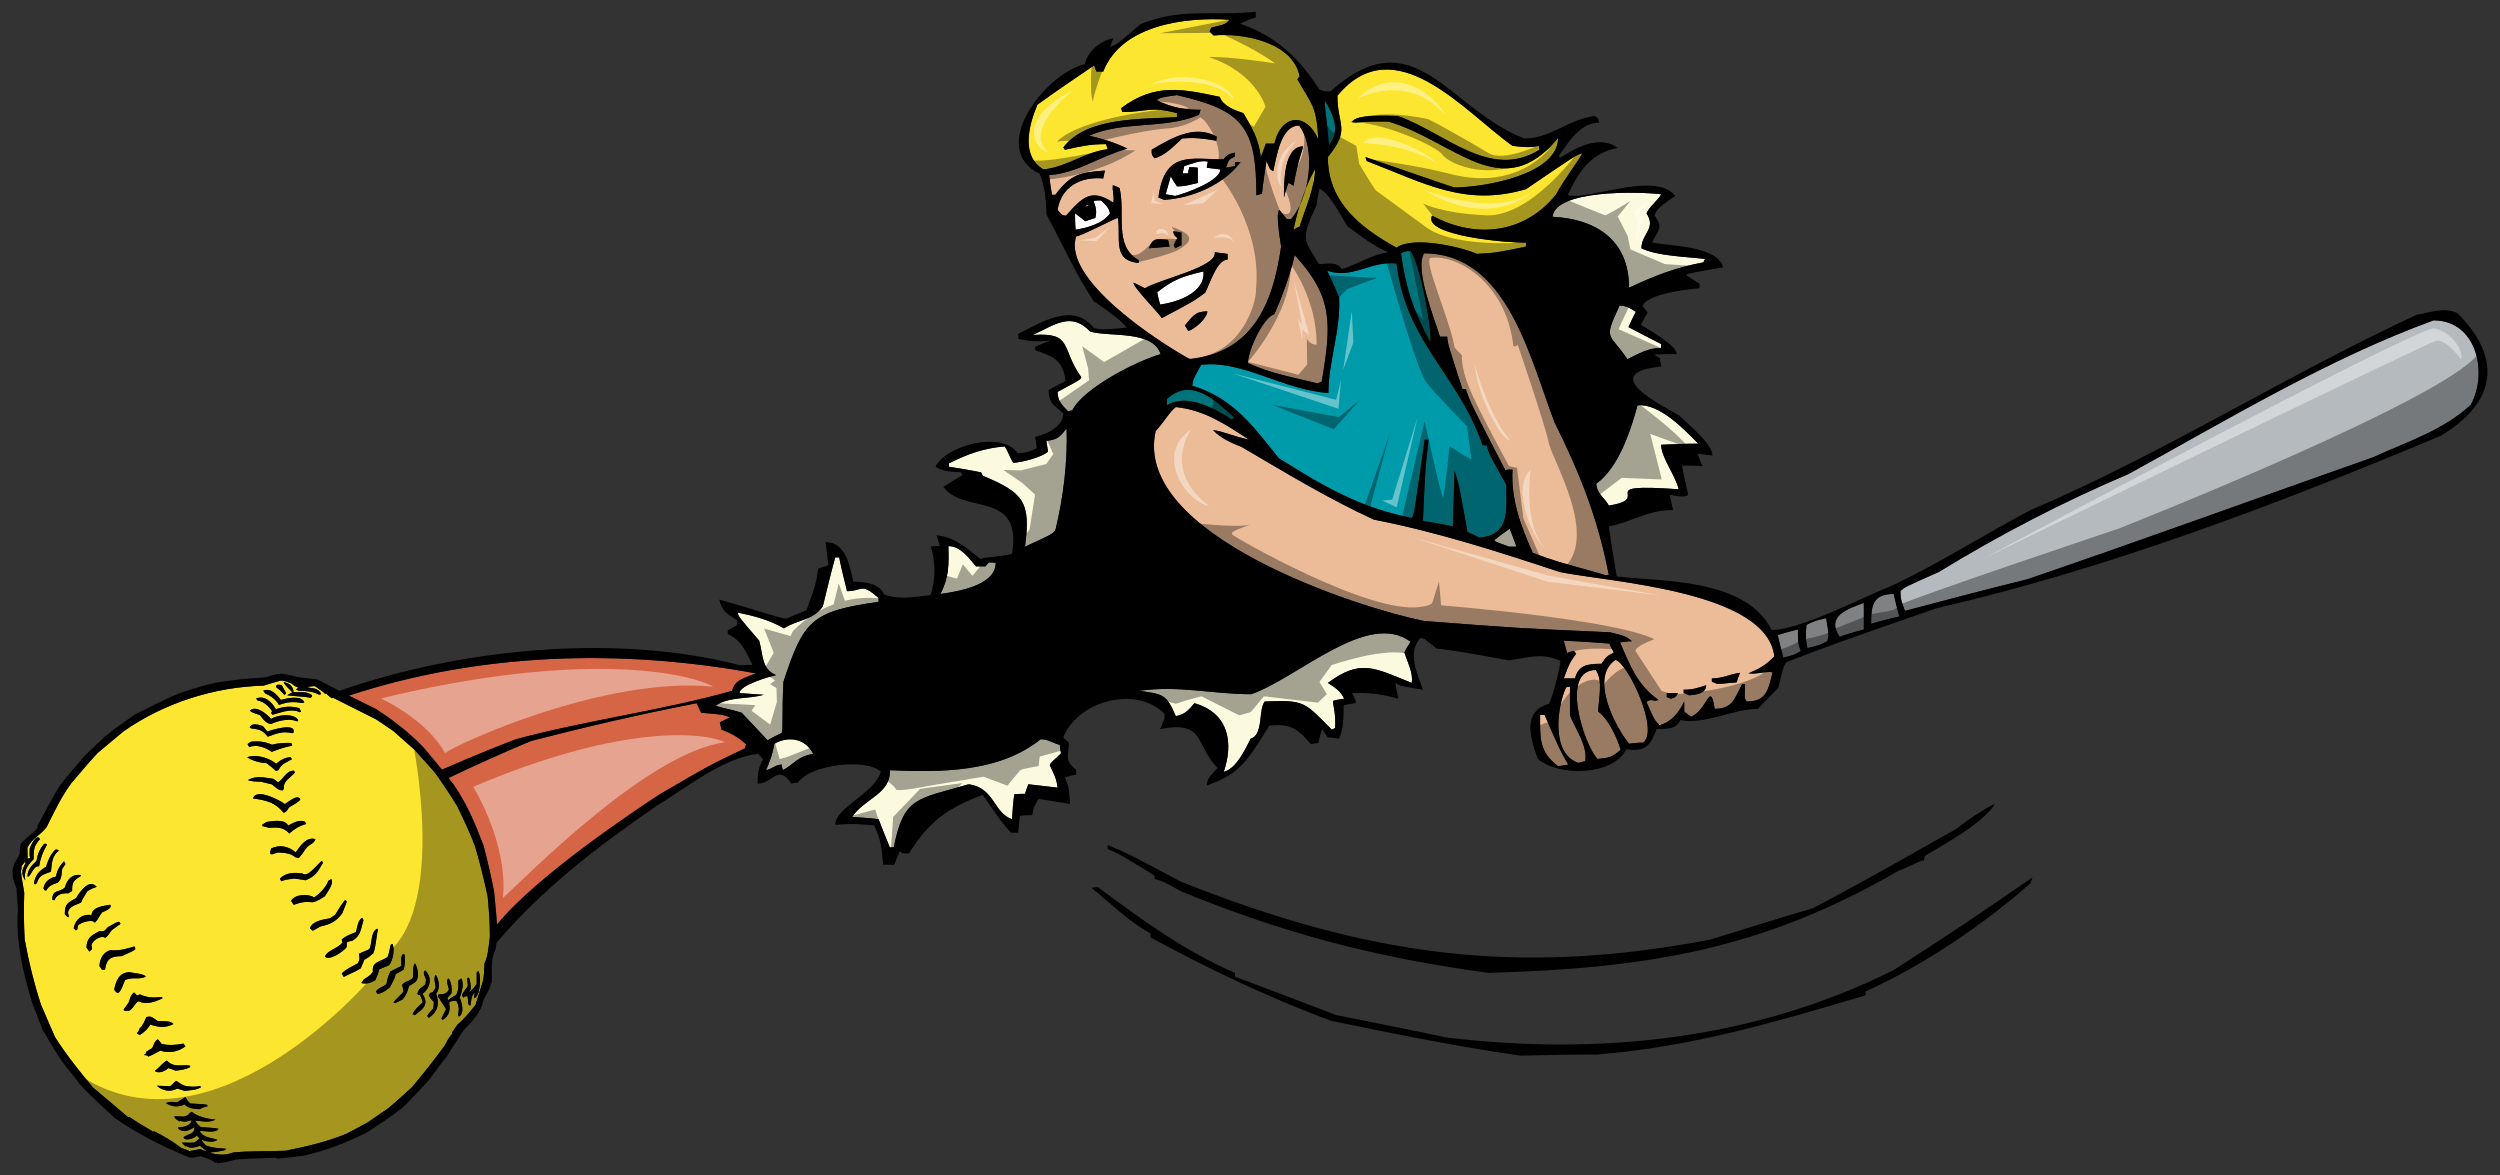
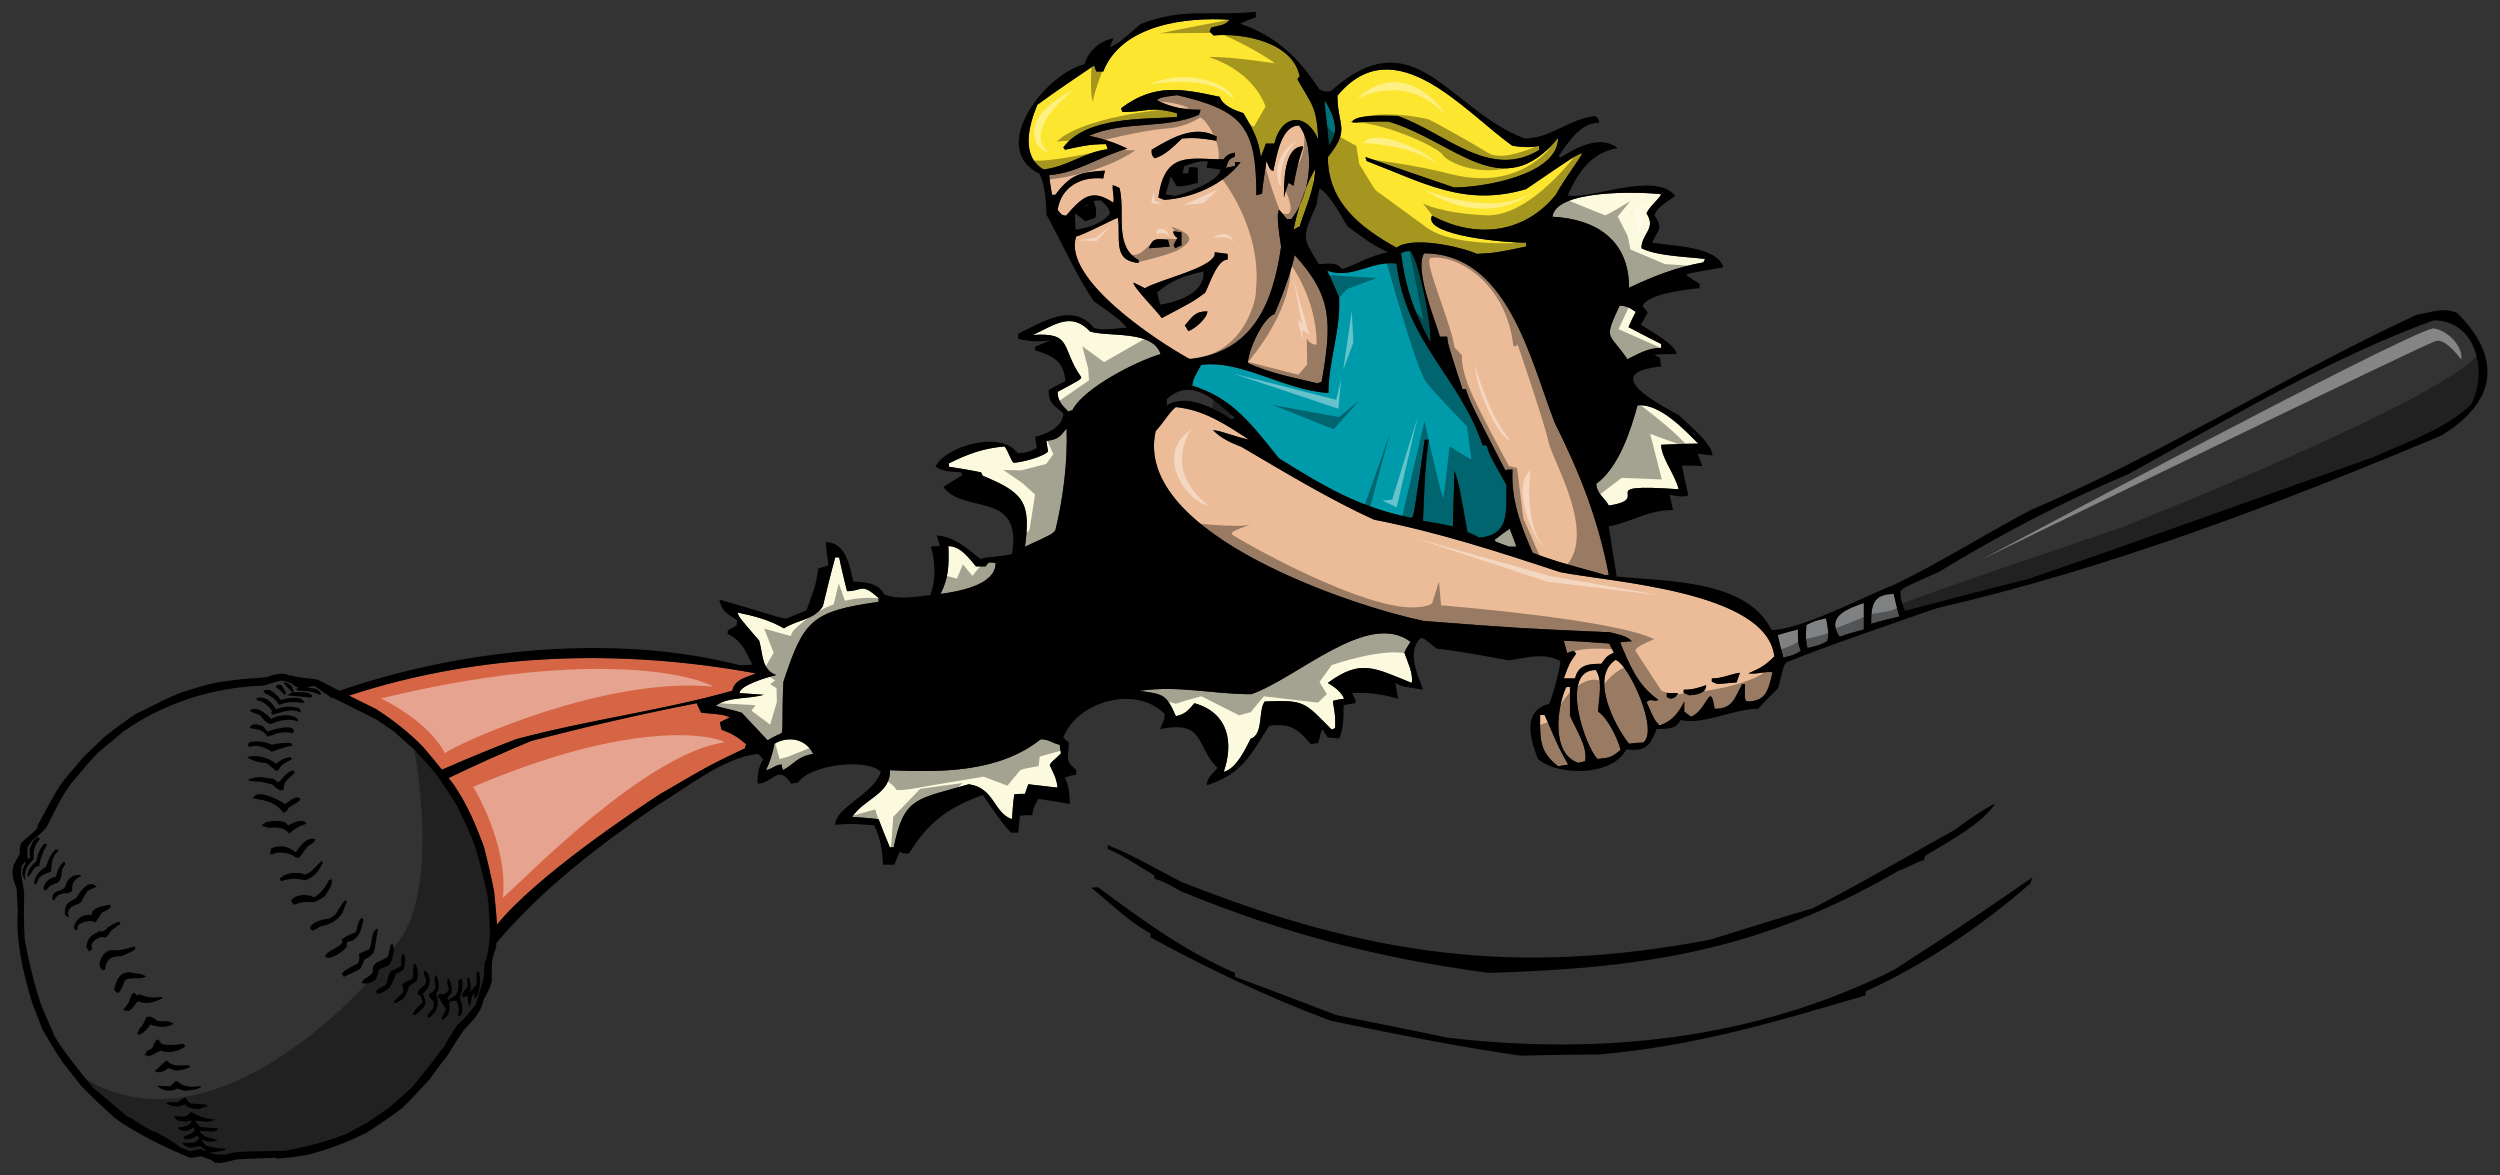
<svg xmlns="http://www.w3.org/2000/svg" version="1.1" id="Layer_1" x="0px" y="0px" width="200px" height="94px" viewBox="0 0 200 94" style="enable-background:new 0 0 200 94;" xml:space="preserve">
  <rect x="0" y="0" width="200" height="94" fill="#333333" stroke="none" />
  <path id="color9" style="fill:#D56545;" d="M36.258,62.72c-0.142-0.181-0.265-0.338-0.376-0.479  c2.179-1.048,4.385-2.035,6.613-2.968c4.369-1.126,8.828-2.162,13.242-3.017c0.09,0.225,0.225,0.497,0.36,0.766  c1.666,0.136,1.666,0.136,2.297,0.36c-0.27,0.136-0.541,0.271-0.811,0.405c0.045,0.181,0.089,0.361,0.135,0.587  c0.855,0.316,1.305,0.585,1.981,1.171c-0.045,0.089-0.09,0.18-0.09,0.315c-2.837,1.351-2.837,1.351-6.845,3.693  c-1.971,1.29-9.863,6.539-13.012,10.424c-0.04-0.747-0.065-1.012-0.223-2.618c-0.226-1.221-0.525-2.461-0.833-3.665  C38.013,65.879,37.36,64.313,36.258,62.72z M33.869,59.782c0.802,0.953,1.099,1.306,1.488,1.794  c2.585-1.141,5.067-2.115,5.922-2.437c5.675-1.533,11.71-2.298,17.295-3.874c0.226-0.945,1.081-1.035,1.892-1.396  c-10.845-1.995-22.127-1.65-32.555,1.781c0.566,0.285,1.266,0.632,2.166,1.072C31.445,57.605,32.74,58.608,33.869,59.782z" />
  <path id="color8" style="fill:#808183;" d="M144.063,52.068c-0.496,0.315-0.496,0.315-1.397,0.539  c-0.18-0.629-0.314-1.216-0.449-1.801c0.539-0.181,1.081-0.315,1.621-0.451C143.838,51.03,143.792,51.391,144.063,52.068z   M144.513,49.995c-0.046,0.767-0.09,1.126,0.089,1.846c0.946-0.224,0.946-0.224,1.577-0.54c0.136-0.539,0.136-0.539-0.089-1.847  C145.144,49.681,145.144,49.681,144.513,49.995z M147.171,50.941c0.631-0.226,1.261-0.407,1.936-0.586c0-0.72,0-1.441,0-2.117  C147.847,48.689,146.044,49.274,147.171,50.941z M149.692,49.906c0.722-0.225,1.486-0.406,2.253-0.587  c-0.18-0.63-0.316-1.215-0.45-1.801C149.783,47.518,149.692,48.509,149.692,49.906z" />
-   <path id="color7" style="fill:#B5BABE;" d="M197.661,32.385c-2.162,2.027-5.135,2.973-7.792,4.188  c-9.189,3.242-18.467,6.622-27.701,9.774c-3.287,0.81-6.531,1.666-9.773,2.523c-0.225-0.632-0.36-0.857-0.36-1.577  c0.315-0.316,0.315-0.316,3.062-1.532c4.865-2.972,9.864-5.585,15.179-7.837c7.882-4.323,15.988-9.234,24.412-12.296  C198.157,25.628,199.057,29.861,197.661,32.385z" />
  <path id="color6" style="fill:#009BAA;" d="M113.839,41.663c0.181-4.234,0.181-4.234,0.452-6.486c-0.135,0-0.227,0-0.316,0  c-0.856,6.035-0.856,6.035-1.036,6.261c-4.233-0.857-6.935-2.478-10.629-4.775c-2.072-2.566-3.649-4.819-6.936-5.809  c0.089-0.541,0.089-0.541,0.72-1.668c3.287-0.405,6.576,2.027,10.18,2.252c0-2.567,0.992-4.954,0.856-7.656  c-0.315-0.721-0.63-1.441-0.947-2.117c2.073,0.676,3.424-0.811,5.541-0.586c0.72,6.261,4.955,8.918,6.891,14.549  c0.091,0,0.181,0,0.317,0c0.224,0.766,0.224,0.766,1.576,3.153c0,2.206,0.27,4.009-2.163,4.233  c-0.314-0.181-0.631-0.315-0.946-0.449c-0.675-3.784-0.675-3.784-1.035-4.91c-0.046,1.486-0.09,2.973-0.136,4.458  C115.417,41.933,114.606,41.797,113.839,41.663z" />
  <path id="color5" style="fill:#EBBC97;" d="M123.57,57.201c1.216,2.793,1.216,2.793,1.891,3.964c-0.27,0.045-0.54,0.089-0.81,0.135  c-1.533-1.171-1.442-2.206-1.442-4.099C123.299,57.201,123.435,57.201,123.57,57.201z M125.597,54.949c-0.136,0-0.226,0-0.316,0.046  c-0.72,1.577-1.215,5.315,0.991,6.036c0.181-0.045,0.361-0.091,0.541-0.136c0.225-1.171-0.767-2.566-1.216-3.648  C125.597,56.481,125.597,55.716,125.597,54.949z M127.847,56.931c0.045-1.035,0.406-2.477-0.179-3.332  c-2.928,0-0.901,6.079,0.135,7.116c0.991-0.09,1.126-0.136,1.846-0.721C129.425,59.094,128.613,57.427,127.847,56.931z   M129.245,52.788c-2.117,1.395,0,5.404,1.08,6.71c0.361-0.045,0.721-0.089,1.127-0.089  C132.757,58.462,130.281,53.103,129.245,52.788z M141.946,52.517c-0.721,0.722-1.126,0.947-2.071,1.352  c0.72,0.091,1.306-0.18,1.937-0.089c-0.361,1.442-0.496,2.341-2.073,2.341c-0.178-0.224-0.178-0.224-0.134-1.395  c-0.09,0-0.181,0-0.226,0c-0.63,1.171-0.764,1.981-2.206,1.981c-0.361-2.341-0.585,0.135-1.892,0.631  c-0.18-0.136-0.36-0.271-0.54-0.406c0-0.27,0-0.539,0-0.811c-0.406,0.857-1.035,1.666-1.982,1.892  c-0.406-0.406-0.406-0.406-1.035-1.846c0.361-0.361,0.63,0.046,0.946-0.18c-1.667-1.17-2.253-2.702-3.063-4.594  c0.315-0.046,0.631-0.09,0.946-0.09c-0.496-0.495-1.125-0.539-1.757-0.72c-7.206-0.315-7.206-0.315-14.863-0.9  c-5.18-1.036-23.331-6.848-21.484-15.18c0.72-0.81,1.171-1.62,1.621-1.936c2.252,0.224,4.009,1.395,5.855,2.612  c-1.397-0.315-2.073-0.676-2.883-0.765c0.676,0.674,1.397,0.99,2.298,1.351c3.467,2.028,6.936,4.145,10.584,5.811  c5.09,0.992,9.954,2.567,14.864,4.188C128.703,46.571,141.361,47.248,141.946,52.517z M134.243,55.445c-0.315,0-0.63,0-0.9,0  c0,0.091,0,0.181,0,0.315c0.09,0.045,0.18,0.09,0.315,0.136C134.019,55.805,134.019,55.805,134.243,55.445z M136.495,54.815  c-0.674,0.225-1.08,0.361-1.802,0.361c0,0.088,0,0.179,0,0.269c0.136,0.046,0.271,0.091,0.451,0.181  C135.684,55.581,136.495,55.49,136.495,54.815z M139.198,53.824c-0.764,0.09-1.351,0.45-2.251,0.45c0,0.091,0,0.18,0,0.27  c0.134,0.045,0.27,0.091,0.449,0.181c0.495-0.046,0.991-0.09,1.532-0.137C139.019,54.319,139.108,54.048,139.198,53.824z   M126.002,54.274c0.269-1.081,1.035-1.171,2.116-1.171c0.406-0.586,0.406-0.586,0.991-0.9c-0.135-0.271-0.271-0.496-0.36-0.721  c-1.217-0.09-2.432-0.18-3.648-0.225c0.09,0.315,0.18,0.631,0.27,0.991c0.18-0.09,0.361-0.136,0.54-0.179  c0.046,0.044,0.091,0.135,0.18,0.224c-0.54,0.766-0.54,0.766-0.991,1.982C125.371,54.274,125.686,54.274,126.002,54.274z   M128.388,45.987c0.09,0,0.181,0,0.315,0c-0.856-4.459-2.297-8.107-4.323-12.163c-1.982-5.134-3.784-13.557-10.449-13.557  c-0.811,1.261,0.899,5.406,1.261,6.666c0.179,0,0.359,0,0.586,0c0.045,0.586,0.045,0.586,1.215,4.189c0.091,0,0.181,0,0.271,0  c0.36,1.081,0.36,1.081,3.153,6.487c0.179-0.046,0.36-0.046,0.585-0.046c-0.135,2.432,0.676,4.548,1.621,6.665  C124.334,44.861,124.334,44.861,128.388,45.987z M103.571,20.404c-0.18,0.99-0.947,3.242-1.622,4.728  c-0.901,0.271-2.117,2.929-2.117,3.919c1.936,0.857,3.558,1.126,5.584,1.621c0.091-0.045,0.181-0.09,0.316-0.134  C106.543,25.853,106.634,23.737,103.571,20.404z M95.193,28.736c-2.703-1.486-10.224-6.442-9.098-9.82  c0.632-0.135,3.153-1.485,3.333-1.485c0.271,1.576-0.495,3.422,1.667,3.601c0-0.089,0-0.18,0-0.224  c-2.027-1.126-1.036-3.738-1.531-5.766c-0.181-0.089-0.361-0.18-0.541-0.225c-0.045,0.541,0.136,0.857,0.045,1.396  c-1.756-1.171-2.477-0.449-3.783,1.037c-0.406,0-0.45-0.226-0.676-0.45c0.27-1.847,1.847-2.703,3.649-2.523  c0.045-0.225,0.09-0.451,0.135-0.631c-2.027,0.135-2.747,0.315-3.964,1.936c-0.09,0-0.18,0-0.27,0c-0.09-0.54-0.18-1.08-0.225-1.577  c2.207-0.135,4.098-1.53,6.261-2.116c-1.036-0.496-1.892-0.765-3.063-1.035c2.793-1.217,6.036-0.496,8.783-1.668  c0.046-0.135,0.09-0.27,0.135-0.405c-1.351,0-2.298-0.18-3.513-0.766c0.314-0.225,0.314-0.225,1.621-0.405  c5.27,1.217,6.351,2.523,6.351,8.017c0.135-0.046,0.27-0.089,0.45-0.135c0.089-0.9,0.225-1.756,0.36-2.612  c0.27,0.674,0.27,0.674,0.54,0.81c0.271-1.125,0.586-3.648,2.072-3.648c0.877,1.17,0.991,3.211,0.547,4.993  c-0.191,0.467-0.364,0.949-0.514,1.435c-0.19,0.393-0.412,0.752-0.664,1.049c-0.136,0-0.27,0-0.36,0  c-0.225-0.27-0.407-0.496-0.585-0.72c-0.361,0.18,0.134,2.836,0.134,2.927C101.814,24.458,100.148,28.151,95.193,28.736z   M102.716,15.809c0.089-0.406,0.225-0.811,0.36-1.17c0.135,0.044,0.271,0.134,0.406,0.224c0.36-2.117,0.675-2.657,0.766-3.153  C102.67,11.71,102.716,14.728,102.716,15.809z M97.896,12.746c-2.657,0-4.729-0.721-5.224,3.063c0.135,0.046,0.271,0.089,0.451,0.18  c2.252-0.135,4.774-1.217,6.124-3.018c-0.179,0-0.314,0-0.45,0c0,0.09,0,0.181,0,0.315c-0.27,0.046-0.495,0.09-0.72,0.136  c0.225-0.586,0.134-0.631,0.72-0.901c0-0.135,0-0.224,0-0.315C98.391,12.297,98.12,12.386,97.896,12.746z M94.203,19.052  c-0.135,0.181-0.226,0.361-0.316,0.585c0.046,0.046,0.091,0.136,0.135,0.226c0.135-0.09,0.316-0.181,0.495-0.226  c0-0.359,0-0.72,0-1.035c-0.225-0.045-0.45-0.089-0.675-0.089C93.933,18.827,93.933,18.827,94.203,19.052z M92.131,11.982  c0,0.405,0,0.405,0.225,0.674c0.812-0.18,1.578-0.99,2.208-1.577c1.035-0.089,1.711,0,2.746,0.18c0-0.135,0-0.226,0.046-0.315  C95.598,9.909,93.662,11.079,92.131,11.982z M91.906,19.863c0.541-0.045,1.08-0.09,1.666-0.135c-0.045-0.18-0.09-0.361-0.134-0.54  C92.536,19.097,92.221,19.007,91.906,19.863z M92.942,25.447c2.477-1.305,2.477-1.305,3.468-2.027  c0.36-0.675,0.946-2.656,1.801-2.656c0-0.182,0-0.316,0-0.451c-0.36-0.046-0.719-0.089-1.035-0.135  c0.27,1.171-4.414,2.163-5.585,2.883c-0.315-0.18-0.631-0.315-0.9-0.451C90.554,22.881,92.672,24.997,92.942,25.447z M95.058,26.484  c0.496-0.134,1.532-1.036,1.532-1.577c-0.992,0-1.171,0.406-1.802,1.127C94.877,26.169,94.968,26.303,95.058,26.484z" />
  <path id="color4" style="fill:#FCFADE;" d="M84.788,59.589c0,0.225,0.046,0.45,0.09,0.676c-0.45,0.494-0.766,0.63-0.9,0.945  c0.315,0.677,0.539,1.036,0.63,1.802c-0.81-0.089-1.576-0.181-2.342-0.271c-0.09,0.226-0.18,0.496-0.27,0.767  c-0.315,0-0.586,0-0.856,0.045c-0.09,0.631-0.135,1.306-0.18,1.982c-1.486-0.495-1.396-2.523-3.468-2.793  c-4.099,1.216-5.18,0.946-5.991,5.045c-0.135,0-0.225,0-0.315,0c-0.315-0.764-0.631-1.532-0.901-2.252  c-0.72-0.089-1.441-0.135-2.117-0.18c0.991-1.485,3.108-1.846,3.018-3.738c4.144,0.18,8.738,0.18,12.071-2.477  C83.888,59.139,84.203,59.454,84.788,59.589z M112.849,51.346c-3.422-2.567-9.008,2.884-12.746,4.19  c-3.153,0-5.765-0.721-8.963-0.272c1.938,0.272,2.163,0.272,2.928,2.027c0.72-0.134,0.991-0.45,1.486-1.035  c2.837,0.81,3.107,3.288,2.342,5.494c1.036-0.27,1.712-1.802,2.162-2.656c1.037-0.316,0.585-2.296,1.126-2.974  c3.242-0.135,3.153,0.046,5.36,2.253c0.091-0.045,0.181-0.09,0.271-0.135c0.046-1.261-0.136-1.577-0.18-2.163  c0.27-0.09,0.585-0.135,0.9-0.179c-0.27-0.586-0.721-0.901-1.306-1.261c2.612-1.937,3.693-1.217,6.71,0  c0.136-0.811-0.36-1.713-0.585-2.432C112.489,51.887,112.67,51.617,112.849,51.346z M61.953,59.498  c-0.135,0.767-0.36,1.441-0.675,2.117c0.495-0.09,0.765-0.45,1.26-0.45c0,0.135,0.046,0.271,0.09,0.45  c0.991-0.54,1.126-1.081,2.432-1.306C64.431,59.049,63.034,58.869,61.953,59.498z M62.538,58.643c0.136-0.54,0-1.261,0.136-4.099  c1.621-4.908,2.207-5.629,7.611-6.396c0-0.135,0-0.224,0-0.315c-1.441-1.261-1.261-0.539-2.522-0.539  c-0.225-0.901-0.45-1.802-0.63-2.703c-0.135,0-0.225,0-0.316,0c-0.36,1.306-0.676,2.613-0.991,3.919  c-0.766,1.126-1.982,1.036-3.108,1.757c-1.171-0.676-2.387-0.992-3.694-1.261c0.046,0.314,0.046,0.314,1.713,2.252  c0.315,1.126,0.18,2.296,1.351,2.748c-0.586,0.135-2.928,0.811-2.928,1.441c0.631,0.046,1.261,0.091,1.937,0.136  c-1.261,0.36-2.747,0.135-3.829,0.856c0.271,0.179,1.126,0.27,2.073,0.585c0.675,0.72,1.351,1.441,2.071,2.206  C61.773,59.003,62.133,58.822,62.538,58.643z M79.654,45.04c-0.18-0.046-0.361-0.046-0.541-0.046c-0.09,0.091-0.18,0.181-0.27,0.317  c-0.271,0-0.54,0-0.766,0c-0.54-0.632-1.216-1.622-2.207-1.622c0.045,1.531,0.045,2.478-0.631,3.829  C76.457,47.338,79.654,46.887,79.654,45.04z M83.708,35.267c0.045,0.27,0.09,0.54,0.135,0.856c-0.451,0.45-2.071,0.855-2.747,0.9  c-0.225-0.18-0.36-0.765-0.721-1.307c-1.666,0.136-2.928,0.587-4.459,1.352c0,0.09,0,0.181,0,0.271  c0.856,0.135,1.712,0.272,2.568,0.451c0.045,0.09,0.09,0.18,0.135,0.27c3.243,1.351,3.874,2.071,3.378,5.675  c2.162-0.992,2.162-0.992,2.432-1.307c0.631-2.566,0.991-5.493,0.9-8.152C84.788,34.951,84.608,35.177,83.708,35.267z   M120.732,43.734c0.18,0,0.359,0,0.585,0c-0.18-0.495-0.359-0.992-0.54-1.441c-0.406,0.271-0.811,0.585-1.217,0.901  C119.604,43.329,119.604,43.329,120.732,43.734z M127.713,38.69c0,0.81,0.675,1.125,0.991,1.756  c3.739-0.585-1.576-1.801,5.587-1.306c-0.271-1.171-1.397-2.522-1.397-3.558c0.991-0.046,1.982-0.09,2.973-0.09  c-1.126-1.126-3.109-3.243-4.865-3.063C130.46,34.411,129.515,37.384,127.713,38.69z M87.221,26.529  c-1.532-1.622-2.838-0.54-4.595,0.269c3.244-0.224,2.207,1.037,3.874,3.379c-0.045,0.18-0.045,0.18-1.892,1.171  c0,0.721,0.36,1.081,0.856,1.576c0.09-0.044,0.18-0.089,0.315-0.089c0.9-1.802,5.18-3.964,7.071-4.504  C92.221,26.393,88.797,26.979,87.221,26.529z M130.866,24.953c-0.496-0.315-0.72-0.495-1.306-0.495  c-1.307,2.837-0.857,2.071,0.63,4.279c0.947-0.451,1.622-0.901,2.703-0.901c0-0.135,0-0.225,0-0.315  c-0.901-0.45-1.756-0.901-2.612-1.351C130.46,25.765,130.641,25.358,130.866,24.953z M124.2,17.34  c3.468,0.18,6.124,1.847,6.124,5.676c2.027-0.946,3.74-1.622,5.945-2.027c0.047-0.09,0.09-0.18,0.136-0.272  c-1.442-0.18-3.829-0.224-5.09-0.855c0-1.17,1.217-1.577,0.406-2.792c0.179-0.496,1.082-1.216,1.171-1.531  C131.001,15.314,124.426,15.179,124.2,17.34z" />
  <path id="color3" style="fill:#FDE62F;" d="M106.994,7.657c4.594-5.54,10.223,1.351,14.007,4.009c0.721,0.089,1.396,0.179,2.116,0  c0,0.089,0,0.179,0.047,0.315c-4.009,2.477-7.568-1.397-11.352-2.703c-0.631,0-3.422-0.18-3.647,0.496  c0.405,0.089,0.72-0.091,2.927-0.046c5.315,1.577,9.099,6.757,13.558,1.305c0,2.973-5.99,3.964-8.333,3.964  c-2.387-0.811-4.729-1.621-7.072-2.431c0,0.089,0.047,0.18,0.09,0.315c4.595,1.757,7.838,3.693,12.747,2.251  c3.963-2.702,3.963-2.702,4.505-2.882c-0.09,0.315-1.442,2.071-2.118,3.332c-2.521,3.11-6.395,3.559-9.908,1.668  c-0.811,1.621,6.26,2.206,7.521,2.162c0,0.089,0,0.18,0,0.315c-2.386,0.496-2.386,0.496-3.919,0.585  c-1.35-0.585-5.179-1.441-6.44-0.495c-2.838-1.577-5.494-3.604-5.494-7.251C108.075,10.269,106.994,10.134,106.994,7.657z   M103.481,18.377c0.134-0.091,0.314-0.181,0.496-0.272c0.449-1.441,1.215-3.063,1.215-4.549c-0.263,0.454-0.5,0.957-0.713,1.48  c-0.127,0.509-0.299,0.995-0.514,1.435C103.766,17.12,103.602,17.769,103.481,18.377z M88.483,11.53  c-1.352,0-2.027,0.18-3.288,0.451c-0.045-0.091-0.09-0.136-0.135-0.18c1.847-2.478,6.351-2.253,9.098-2.433c0-0.135,0-0.224,0-0.315  c-2.162-0.585-2.387-0.089-4.368-0.089c-0.046-0.135-0.09-0.226-0.09-0.316c2.702-2.026,4.908-1.531,7.883-0.899  c0.225,0.72,1.215,1.081,1.891,1.305c0.72,1.217,1.215,2.072,1.396,3.514c0.136-0.361,0.271-0.721,0.405-1.082  c0.226,0,0.452,0,0.676,0c0.585-2.432,2.613-2.477,3.513-0.315c-0.135-2.702-0.495-2.748-1.667-4.819  c0.046-0.09,0.09-0.179,0.181-0.225c-0.541-2.792-4.596-3.513-6.892-3.288C96.95,2.704,96.86,2.614,96.77,2.524  c0.045-0.135,0.09-0.225,0.135-0.315c0.451-0.135,1.216-0.181,1.441-0.631c-3.422-0.224-8.602,0.36-10.088,4.144  c-0.18,0-0.36,0-0.541,0c-0.09-0.179-0.134-0.36-0.179-0.495c-1.533,1.035-3.064,2.071-4.55,3.152  c-0.675,1.621-1.352,4.099,0.496,5.179c1.937-0.224,3.288-1.395,5.134-1.621C88.572,11.801,88.527,11.666,88.483,11.53z" />
-   <path id="color2" style="fill:#00747A;" d="M98.752,33.42c-0.091,0.046-0.18,0.089-0.226,0.136c-1.351-0.901-3.649-2.118-5.18-1.126  c0-0.18,0-0.36,0-0.495C95.283,30.133,97.175,31.979,98.752,33.42z M112.849,20.089c-0.406,0-0.406,0-0.765,0.179  c0.36,2.749,0.992,4.595,2.342,7.118C114.561,26.303,113.615,21.124,112.849,20.089z M106.318,11.621  c-0.225-2.703-0.405-3.289-0.314-3.558C106.725,9.279,107.22,10.494,106.318,11.621z" />
-   <path id="color1" style="fill:#FDE62F;" d="M39.187,74.735c0.002-1.015-0.081-2.029-0.177-3.037  c-0.278-1.315-0.612-2.645-0.985-3.936c-0.406-1.102-0.927-2.186-1.433-3.246c-0.507-0.827-0.588-0.958-1.296-1.992  c-0.128-0.188-0.276-0.403-0.452-0.659c-0.012-0.015-0.026-0.029-0.038-0.043c-0.544-0.617-1.089-1.233-1.645-1.841  c-0.563-0.502-1.119-0.993-1.675-1.483c-0.464-0.327-0.939-0.646-1.408-0.955c-1.04-0.524-2.081-1.045-3.122-1.567  c-0.106-0.054-0.211-0.107-0.317-0.16c-0.024,0.012-0.047,0.027-0.082,0.046c-0.199-0.138-0.258-0.181-0.343-0.264  c-0.035-0.035-0.074-0.075-0.13-0.135c-0.024,0.015-0.047,0.027-0.082,0.048c-0.078-0.112-0.078-0.112-0.817-0.624  c-0.192,0.016-0.385,0.032-0.582,0.065c0.081,0.063,0.081,0.063,0.586,0.134c0.309,0.135,0.359,0.17,0.511,0.439  c-0.053,0.015-0.107,0.03-0.172,0.052c-0.533-0.289-1.054-0.303-1.653-0.321c-0.068-0.038-0.13-0.065-0.203-0.085  c0.068-0.07,0.144-0.129,0.208-0.179c-0.212-0.02-0.395-0.18-0.565-0.316c-0.282-0.089-0.599-0.266-0.899-0.22  c-0.44,0.126-0.88,0.251-1.326,0.393c-3.979,0.113-7.941,1.377-11.206,3.657c-0.683,0.572-1.379,1.15-2.073,1.73  c-0.795,0.868-0.795,0.868-2.122,2.438c-0.796,1.085-1.357,2.285-1.96,3.492c-0.491,0.664-1.163,0.875-1.539,1.66  c0.009,0.29,0.018,0.579,0.015,0.875c0.065-0.022,0.13-0.043,0.203-0.052c-0.055-0.232-0.055-0.232-0.034-0.77  c0.085-0.234,0.546-1.253,0.826-0.762c-0.479,0.55-0.518,0.866-0.51,1.619c-0.546,0.542-0.785,0.942-0.668,1.697  c-0.365-0.538-0.277-0.82,0.015-1.372C2.034,69,2.038,68.952,2.029,68.91c-0.102,0.119-0.205,0.239-0.301,0.371  c0.01,0.18,0.01,0.18-0.057,0.419c0.054,0.589,0.191,1.161,0.269,1.737c-0.046,1.234-0.032,2.465,0.032,3.699  c0.327,1.813,0.74,3.501,1.312,5.253c0.368,0.843,0.744,1.7,1.109,2.563c0.906,1.439,1.975,2.755,3.057,4.064  c0.94,0.785,1.879,1.571,2.813,2.374c0.023-0.013,0.048-0.027,0.07-0.04c1.051,0.707,1.831,1.103,1.915,1.194  c0.035-0.019,0.058-0.033,0.082-0.046c0.756,0.378,1.496,0.811,2.163,1.332c0.227,0.073,0.449,0.165,0.671,0.257  c0.292-0.057,0.585-0.115,0.867-0.166c0.099,0.038,0.372,0.193,0.466,0.14c-0.171-0.136-0.34-0.273-0.503-0.398  c-0.327,0.108-0.783,0.258-1.092,0.014c-0.024,0.013-0.047,0.026-0.07,0.04c-0.09-0.104-0.18-0.208-0.281-0.305  c0.126-0.024,0.526,0.027,0.972-0.007c0.199-0.114,0.199-0.114,0.436-0.325c-0.065-0.086-0.141-0.168-0.212-0.235  c-0.117,0.175-0.976,0.521-1.062,0.12c0.403-0.276,0.901-0.216,0.872-0.787c-0.529,0.268-0.785,0.474-1.291,0.125  c0.003-0.047-0.005-0.089-0.006-0.12c0.394,0.011,1.038-0.137,1.07-0.573c-0.292,0.087-0.607,0.187-0.886,0.052  c-0.023,0.013-0.047,0.027-0.082,0.047c-0.212-0.129-0.317-0.177-0.436-0.389c0.503-0.069,0.817,0.157,1.215-0.207  c0.009-0.067,0.009-0.067,0.197-0.172c0.473,0.397,1.31,0.589,1.915,0.619c-0.516,0.293-1.074,0.128-1.625,0.083  c0.116,0.26,0.222,0.339,0.431,0.516c1.327,0.1,1.327,0.1,1.42,0.157c-0.176,0.347-1.181,0.158-1.496,0.149  c0.234,0.55,0.891,0.536,1.414,0.719c-0.296,0.245-0.904,0.156-1.208,0.002c-0.005,0.018-0.022,0.043-0.039,0.067  c0.096,0.116,0.199,0.244,0.302,0.372c0.524,0.214,1.033,0.236,1.608,0.267c-0.01,0.038-0.021,0.074-0.031,0.111  c-0.394,0.099-0.777,0.162-1.179,0.187c0.013,0.024,0.026,0.047,0.039,0.069c0.695,0.135,1.109,0.18,1.778-0.059  c1.375-0.143,2.803-0.082,4.194-0.141c1.68-0.346,3.315-0.713,4.905-1.379c0.558-0.3,1.117-0.601,1.663-0.893  c0.542-0.383,1.09-0.756,1.639-1.129c0.654-0.54,1.283-1.128,1.917-1.704c1.348-1.644,1.348-1.644,2.602-3.315  c0.17-0.328,0.345-0.705,0.622-0.955c-0.02-0.036-0.033-0.058-0.047-0.082c0.152-0.224,0.298-0.431,0.445-0.638  c0.562-0.457,0.986-1.023,1.435-1.57c0.214-0.664,0.416-1.32,0.618-1.976c0.071-0.505,0.071-0.505,0.1-1.357  c0.122-0.211,0.198-0.489,0.253-0.784c0.083-0.445,0.117-0.933,0.178-1.303C39.19,74.894,39.187,74.814,39.187,74.735z   M23.484,55.384c0.472,0.012,1.087-0.104,1.479,0.233c0.008,0.151-0.024,0.121-0.14,0.217c-0.161-0.063-0.161-0.063-1.852-0.207  c0.134-0.09,0.275-0.171,0.416-0.251c-0.185-0.189-0.615-0.565-0.706-0.809C23.126,54.642,23.458,54.872,23.484,55.384z   M22.537,54.805c0.332,0.586,0.332,0.586,0.331,0.695c-0.035,0.02-0.075,0.058-0.115,0.096c-0.188-0.25-0.415-0.431-0.659-0.619  C22.072,54.695,22.355,54.784,22.537,54.805z M22.465,55.992c0.459-0.12,1.657-0.411,1.882,0.205  c-0.042,0.008-0.083,0.016-0.131,0.043c-0.73-0.114-1.194-0.114-1.893,0.158c-0.239-0.422-0.647-0.735-1.109-0.922  c-0.047-0.082-0.105-0.158-0.156-0.221C21.648,55.014,22.108,55.527,22.465,55.992z M22.068,56.743  c0.546-0.201,1.059-0.266,1.615-0.15c0.084,0.018,0.166,0.028,0.252,0.055c0.047,0.081,0.1,0.175,0.152,0.27  c-0.035,0.02-0.07,0.04-0.105,0.06c-0.299-0.147-0.608-0.162-0.917-0.121c-0.42,0.056-0.841,0.217-1.246,0.322  c-0.1-0.068-0.1-0.068-0.124-0.193c0.028-0.032,0.057-0.063,0.08-0.077c-0.262-0.41-0.687-0.803-1.173-0.87  c-0.034-0.058-0.079-0.11-0.117-0.151C21.152,55.589,21.754,56.16,22.068,56.743z M21.666,57.496  c0.005,0.006,0.014,0.014,0.019,0.021c0.392-0.258,1.264-0.417,1.804-0.199c0.161,0.064,0.296,0.159,0.375,0.298  c-0.029,0.032-0.057,0.063-0.086,0.095c-0.284-0.123-0.61-0.148-0.939-0.116c-0.408,0.04-0.818,0.168-1.158,0.325  c-0.173-0.013-0.32-0.097-0.451-0.211c-0.163-0.142-0.301-0.331-0.43-0.499c-0.24-0.096-0.643-0.177-0.809-0.363  C20.466,56.398,21.343,57.108,21.666,57.496z M20.672,57.981c0.132,0.03,0.259,0.072,0.359,0.106  c0.07,0.077,0.137,0.167,0.205,0.252c0.05,0.062,0.1,0.119,0.149,0.182c0.077-0.028,2.338-0.795,2.093,0.087  c-0.024,0.013-0.058,0.033-0.094,0.053c-0.735-0.204-1.273,0.023-1.967,0.275c-0.175-0.23-0.318-0.366-0.474-0.455  c-0.212-0.122-0.45-0.158-0.83-0.208c-0.012-0.001-0.021-0.003-0.034-0.004c-0.031-0.029-0.062-0.058-0.106-0.079  C20.103,57.917,20.399,57.92,20.672,57.981z M20.08,59.337c0.643-0.069,1.099-0.002,1.684,0.24c0.525-0.141,0.983-0.152,1.533-0.138  c0.087,0.153,0.087,0.153,0.06,0.214c-0.579,0.126-1.055,0.272-1.611,0.493c-0.525-0.353-1.184-0.616-1.812-0.385  c-0.047-0.082-0.094-0.165-0.133-0.235C19.899,59.455,19.987,59.39,20.08,59.337z M2.248,70.146  C2.235,70.122,2.21,70.105,2.192,70.1c0.043-0.581,0.32-0.83,0.728-1.232c0.098-0.567,0.243-0.913,0.606-1.365  c0.061-0.003,0.121-0.007,0.176,0.009c0.013,0.024,0.026,0.048,0.046,0.082c-0.344,0.597-0.502,1.057-0.625,1.717  C2.719,69.198,2.506,70,2.248,70.146z M2.95,70.647c-0.047,0.027-0.088,0.065-0.139,0.111c-0.032-0.03-0.063-0.059-0.089-0.074  c0.076-0.663,0.42-1.011,0.958-1.347c0.195-0.56,0.32-0.941,0.757-1.374c0.132-0.012,0.194,0.015,0.271,0.095  c-0.567,0.398-0.552,1.024-0.634,1.676C3.476,69.964,3.128,70.005,2.95,70.647z M3.721,71.219c-0.042,0.008-0.084,0.016-0.125,0.024  c-0.033-0.058-0.078-0.111-0.123-0.163c0.088-0.53,0.482-0.847,1.008-0.957c0.089-0.5,0.288-0.86,0.644-1.216  c0.04,0.07,0.08,0.14,0.108,0.217c-0.084,0.125-0.168,0.251-0.252,0.376c-0.089,0.499,0.003,0.772-0.372,1.123  C4.269,70.707,3.862,70.892,3.721,71.219z M4.348,72.026c-0.055-0.016-0.11-0.031-0.166-0.046c0.004-0.871,0.565-0.537,1.018-0.996  c0.156-0.629,0.59-1.092,1.26-0.975c0.007,0.011,0.02,0.036,0.022,0.065c-0.633,0.359-0.726,0.549-0.711,1.208  c-0.094,0.054-0.199,0.112-0.299,0.183C4.958,71.433,4.528,71.55,4.348,72.026z M5.486,73.38c-0.147-0.041-0.218-0.138-0.303-0.262  c0.001-0.821,0.238-0.893,0.907-1.271c0.3-0.51,1.048-1.598,1.645-0.897c-0.351,0.119-0.351,0.119-0.737,0.338  c-0.408,0.648-0.408,0.648-0.51,0.906c-0.388,0.22-0.995,0.27-1.049,0.857C5.518,73.299,5.518,73.299,5.486,73.38z M6.181,74.365  c-0.035,0.02-0.07,0.041-0.117,0.067c-0.052-0.064-0.115-0.122-0.172-0.168c0.127-0.707,0.695-1.182,1.431-1.056  c0.038-0.672,0.995-0.734,1.497-0.832c0.179,0.317-0.48,0.52-0.656,0.619c-0.21,0.26-0.343,0.598-0.574,0.821  c-0.21-0.315-1.13-0.028-1.359,0.227C6.213,74.146,6.194,74.25,6.181,74.365z M7.313,75.6c0.023,0.095,0.041,0.209,0.058,0.323  c-0.075,0.058-0.144,0.128-0.225,0.204c-0.078-0.11-0.157-0.222-0.234-0.332c0.05-0.788,0.397-0.968,1.055-1.309  c0.36,0.059,0.427-0.04,0.661-0.312c0.67-0.379,0.67-0.379,0.885-0.437c0.068,0.039,0.068,0.039,0.129,0.175  c-0.233,0.162-0.477,0.331-0.716,0.514c-0.165,0.201-0.278,0.467-0.512,0.599C8.063,74.79,7.415,75.233,7.313,75.6z M8.403,77.555  c-0.082,0.047-0.082,0.047-0.246,0.03c-0.06-0.105-0.131-0.204-0.202-0.303c0.026-0.556,0.309-1.15,0.907-1.272  c0.632,0.076,1.274-0.101,1.892-0.296c0.066,0.117,0.066,0.117,0.066,0.226c-0.133,0.122-0.133,0.122-1.096,0.557  C8.939,76.476,8.516,76.686,8.403,77.555z M9.429,79.451c-0.13-0.065-0.206-0.146-0.291-0.269c0.132-0.726,0.389-1.366,1.202-1.408  c0.355,0.079,1.08,0.102,1.339,0.343c-0.539,0.305-1.135-0.009-1.687,0.303C9.863,78.712,9.711,79.293,9.429,79.451z M10.281,80.876  c-0.11-0.031-0.11-0.031-0.314-0.009c-0.021-0.034-0.052-0.062-0.083-0.091c0.134-0.2,0.276-0.388,0.406-0.57  c0.107-0.277,0.172-0.655,0.442-0.808c0.076,0.081,0.153,0.163,0.23,0.242c0.089-0.034,0.166-0.062,0.242-0.09  c0.546,0.28,1.15,0.28,1.744,0.206c0.02,0.036,0.039,0.071,0.06,0.106c-0.649,0.304-1.276,0.536-1.955,0.238  C10.753,80.314,10.619,80.762,10.281,80.876z M10.945,82.654c0.115-0.097,0.188-0.216,0.205-0.349c0.277-0.25,0.4-0.582,0.557-0.934  c0.415-0.142,0.566,0.098,0.902,0.31c0.395,0.041,1-0.069,1.269,0.244c-0.653,0.323-1.182,0.265-1.851,0.041  c-0.234,0.379-0.46,0.583-0.822,0.819C11.04,82.74,11.04,82.74,10.945,82.654z M11.849,84.527c-0.02-0.035-0.033-0.057-0.047-0.082  c-0.092-0.025-0.189-0.033-0.286-0.04c0.063-0.052,0.127-0.102,0.191-0.155c-0.008-0.042-0.01-0.071-0.023-0.095  c0.17-0.112,0.327-0.216,0.491-0.308c0.137-0.279,0.171-0.546,0.454-0.705c0.096,0.116,0.199,0.243,0.302,0.371  c0.514,0.142,1.212,0.088,1.737-0.022c0.052,0.063,0.11,0.139,0.168,0.213c-0.557,0.439-1.341,0.589-2.005,0.344  C12.181,84.401,12.181,84.401,11.849,84.527z M13.345,84.842c0.535,0.564,1.044,0.339,1.783,0.386  c0.067,0.04,0.067,0.04,0.102,0.128c-0.363,0.205-0.771,0.251-1.18,0.295c-0.197-0.074-0.394-0.148-0.595-0.203  c-0.229,0.252-0.828,0.481-1.07,0.215C12.747,85.429,12.969,85.057,13.345,84.842z M13.594,86.901  c0.211-0.119,0.316-0.317,0.486-0.428c0.078,0.002,0.313,0.226,0.646,0.377c0.349,0.098,0.955,0.128,1.281,0.02  c0.019,0.035,0.04,0.07,0.066,0.118c-0.4,0.224-0.857,0.236-1.314,0.278c-0.191-0.062-0.381-0.126-0.584-0.181  c-0.539,0.306-1.179,0.186-1.629-0.225C12.892,86.865,13.243,86.882,13.594,86.901z M15.934,88.738  c-0.388-0.03-0.885-0.058-1.16-0.382c-0.562,0.241-0.975,0.195-1.497-0.098c0.293-0.167,0.539-0.088,0.89-0.068  c0.227-0.146,0.456-0.291,0.672-0.428c0.113,0.199,0.196,0.402,0.401,0.518c0.43,0.02,0.866,0.052,1.29,0.091  c0.032,0.028,0.058,0.076,0.085,0.122C16.317,88.568,16.317,88.568,15.934,88.738z M22.096,61.094  c0.319-0.258,0.733-0.538,1.17-0.506c0.027,0.047,0.053,0.093,0.086,0.152c-0.411,0.232-0.891,0.396-1.061,0.863  c-0.065,0.022-0.13,0.044-0.208,0.071c-0.246-0.217-0.505-0.428-0.756-0.626c-0.428,0.011-1.237-0.215-1.552-0.471  C20.511,60.318,21.505,60.624,22.096,61.094z M21.869,62.307c0.125,0.084,0.256,0.181,0.376,0.283  c0.411-0.233,0.675-0.97,1.268-0.933c0.027,0.047,0.054,0.094,0.08,0.14c-0.335,0.422-0.957,0.664-0.877,1.271  c-0.022,0.043-0.056,0.092-0.083,0.155c-0.316,0.069-0.643-0.288-0.869-0.469c-0.287-0.069-0.574-0.14-0.862-0.21  c-0.339-0.025-0.779-0.008-1.07-0.138C20.525,62.013,21.151,62.217,21.869,62.307z M22.792,64.324  c0.257-0.146,0.99-0.824,1.237-0.39c-0.062,0.221-0.693,0.501-0.932,0.682c-0.105,0.198-0.165,0.31-0.402,0.414  c-0.665-0.848-1.403-1.005-2.45-1.155C20.491,62.994,22.459,64.063,22.792,64.324z M20.986,66.09  c-0.008-0.043-0.009-0.072-0.011-0.103c0.122-0.085,0.234-0.162,0.351-0.228c0.43-0.089,1.539-0.236,1.711,0.287  c0.478-0.224,0.816-0.477,1.33-0.333c0.051,0.063,0.091,0.134,0.131,0.204c-0.548,0.155-0.952,0.399-1.362,0.769  c-0.414-0.539-1.046-0.508-1.623-0.459C21.34,66.168,21.164,66.128,20.986,66.09z M21.742,68.356c-0.05-0.035-0.1-0.067-0.144-0.09  c0.029-0.14,0.065-0.269,0.089-0.391c0.713-0.326,1.367-0.184,1.971,0.311c0.367-0.503,0.835-1.263,1.571-1.059  c-0.023,0.261-0.43,0.444-0.633,0.606c-0.245,0.278-0.466,0.711-0.732,0.924c-0.081-0.062-0.081-0.062-0.245-0.077  c-0.306-0.323-0.954-0.374-1.377-0.383C22.08,68.242,21.908,68.293,21.742,68.356z M22.503,70.498c-0.041-0.07-0.08-0.142-0.114-0.2  c0.457-0.508,1.181-0.513,1.808-0.419c0.412,0.373,1.204-0.773,1.561-1.02c0.026,0.047,0.049,0.112,0.069,0.177  c-0.405,0.709-0.604,1.069-1.385,1.386c-0.292-0.052-0.584-0.103-0.882-0.137C23.183,70.33,22.839,70.353,22.503,70.498z   M23.493,72.385c-0.067-0.118-0.138-0.217-0.21-0.315c0.321-0.553,1.389-0.584,1.846-0.27c0.461-0.307,0.947-0.815,1.145-1.344  c0.081-0.048,0.164-0.093,0.235-0.133c0.219,0.388-0.333,1.055-0.522,1.379c-0.31,0.19-0.595,0.399-0.954,0.476  C24.378,72.116,24.115,72.172,23.493,72.385z M25.023,74.462c-0.07-0.068-0.151-0.132-0.233-0.193  c0.159-0.569,1.092-0.726,1.607-0.8c0.146-0.098,0.28-0.189,0.414-0.281c0.435-0.711,0.435-0.711,0.768-1.162  c0.03-0.002,0.06-0.003,0.09-0.005c0.02,0.037,0.046,0.082,0.072,0.129c-0.123,0.302-0.246,0.604-0.363,0.917  c-0.475,0.643-0.957,0.882-1.746,1.051C25.434,74.229,25.234,74.342,25.023,74.462z M26.003,76.525  c0.133-0.477,1.019-0.638,1.375-1.103c-0.005-0.089-0.021-0.173-0.038-0.257c0.299-0.293,0.745-0.436,1.135-0.596  c0.114-0.374,0.144-0.948,0.497-1.148c0.033,0.058,0.066,0.118,0.107,0.188c-0.207,0.674-0.214,1.267-0.895,1.651  c-0.268,0.044-0.268,0.044-0.433,0.137c-0.012,0.117-0.018,0.243-0.023,0.37C27.493,76.116,26.324,76.901,26.003,76.525z   M27.5,78.157c-0.054-0.094-0.107-0.187-0.16-0.282c0.368-0.363,0.84-0.568,1.293-0.809c0.159-0.32,0.143-0.405,0.082-0.758  c0.27-0.153,0.58-0.235,0.838-0.381c0.247-0.496,0.071-1.326,0.612-1.63c0.025,0.016,0.05,0.033,0.075,0.05  c-0.15,0.611-0.155,1.342-0.374,1.915c-0.364,0.313-0.364,0.313-0.716,0.514c-0.092,0.222-0.194,0.451-0.291,0.691  C28.433,77.754,27.945,77.905,27.5,78.157z M28.907,78.646c0.067-0.1,0.135-0.199,0.202-0.299c0.287-0.177,0.533-0.316,0.719-0.592  c-0.084-0.835,0.517-0.757,1.183-1.196c0.116-0.313,0.178-0.643,0.24-0.971c0.047-0.027,0.094-0.054,0.141-0.08  c0.213,0.375,0.04,1.386-0.276,1.705c-0.258,0.146-0.563,0.209-0.791,0.354c-0.078,0.354-0.078,0.354-0.306,0.856  C29.59,78.649,29.346,78.74,28.907,78.646z M30.219,79.518c-0.051-0.064-0.103-0.128-0.147-0.18c0.17-0.329,0.597-0.369,0.843-0.617  c0.077-0.384,0.142-0.654,0.318-1.001c0.3-0.154,0.588-0.301,0.877-0.449c-0.001-0.248-0.102-0.809,0.156-0.955  c0.044,0.022,0.075,0.051,0.114,0.09c0.033,0.306,0.028,0.897-0.109,1.177c-0.212,0.119-0.423,0.238-0.646,0.365  c0.08,0.14-0.364,0.888-0.436,1.036C30.911,79.235,30.584,79.449,30.219,79.518z M32.717,78.894  c-0.122,0.441-0.206,0.705-0.513,1.065c-0.195,0.094-0.389,0.188-0.595,0.29c-0.044-0.022-0.087-0.044-0.131-0.065  c0.049-0.106,0.673-0.674,0.785-0.83c0.009-0.176,0.009-0.176-0.089-0.569c0.23-0.332,0.716-0.268,0.874-0.619  c0.002-0.079-0.056-0.975,0.155-1.095c0.226,0.4,0.375,1.074,0.056,1.469C33.079,78.659,32.898,78.777,32.717,78.894z   M33.203,81.205c-0.062-0.026-0.123-0.052-0.197-0.073c0.191-0.402,0.482-0.629,0.804-0.935c-0.02-0.175-0.02-0.175-0.186-0.575  c-0.055-0.016-0.11-0.031-0.17-0.028c-0.02-0.036-0.04-0.07-0.06-0.106c0.043-0.117,0.085-0.234,0.134-0.339  c0.168-0.141,0.342-0.272,0.504-0.394c0.018-0.135,0.035-0.269,0.053-0.401c-0.055-0.125-0.335-0.648-0.06-0.71  c0.584,0.567,0.391,1.405-0.22,1.858C34.332,80.382,33.864,80.678,33.203,81.205z M34.308,81.433  c-0.045-0.053-0.09-0.105-0.128-0.145c0.076-0.167,0.076-0.167,0.493-0.635c0.016-0.164,0.032-0.327,0.036-0.485  c-0.282-0.305-0.282-0.305-0.389-0.524c0.032-0.079,0.064-0.16,0.092-0.222c0.202,0.056,0.365-0.284,0.436-0.432  c-0.017-0.221-0.195-0.866,0.028-0.992c0.259,0.457,0.345,1.076,0.017,1.509C35.199,80.325,34.979,80.977,34.308,81.433z   M36.711,81.327c-0.027-0.047-0.046-0.081-0.067-0.117c0.093-0.438,0.096-0.736-0.129-1.134c-0.202-0.026-0.202-0.026-0.529,0.052  c-0.017,0.025-0.027,0.061-0.05,0.105c0.088,0.648,0.026,0.977-0.516,1.36c-0.039-0.039-0.077-0.079-0.108-0.108  c0.131-0.261,0.251-0.514,0.378-0.755c-0.151-0.241-0.302-0.481-0.459-0.703c-0.054-0.232-0.385-0.324-0.068-0.503  c0.294,0.082,0.666-0.083,0.753-0.394c-0.042-0.131-0.287-0.783-0.013-0.846c0.216,0.328,0.264,0.795,0.218,1.179  c-0.103,0.12-0.218,0.246-0.332,0.373c0.015,0.054,0.036,0.12,0.058,0.183c0.279-0.219,0.279-0.219,0.643-0.423  c0.215-0.417,0.184-0.663,0.166-1.133c0.081-0.075,0.168-0.141,0.244-0.199c0.259,0.458,0.032,1.098-0.114,1.552  C36.937,80.194,37.192,81.058,36.711,81.327z M37.94,79.86c-0.041-0.07-0.041-0.07,0.044-0.443  c-0.314,0.239-0.269,0.648-0.357,1.039c-0.294-0.082-0.118-0.537-0.251-0.773c-0.149,0.038-0.186,0.028-0.312,0.131  c-0.04-0.07-0.074-0.13-0.107-0.188c0.076-0.276,0.325-0.493,0.475-0.749c-0.023-0.204-0.046-0.409-0.061-0.6  c0.047-0.027,0.094-0.054,0.14-0.079c0.138,0.324,0.133,0.591,0.157,0.934c-0.103,0.119-0.103,0.119-0.133,0.23  c0.246-0.14,0.431-0.414,0.601-0.636c0.008-0.314,0.004-0.622,0.001-0.929c0.051-0.046,0.092-0.084,0.139-0.111  C38.509,78.099,38.423,79.726,37.94,79.86z" />
-   <path id="fill" style="fill:#FFFFFF;" d="M87.176,16.394c-0.135,0.046-0.27,0.091-0.361,0.181  C86.906,16.394,86.906,16.394,87.176,16.394z M92.581,23.376c0.045,0.315,0.135,0.631,0.226,0.991  c1.35-0.18,3.648-0.946,3.467-2.656C94.607,22.115,93.887,22.341,92.581,23.376z M86.815,17.701c0.271-0.09,0.541-0.18,0.811-0.27  c0.135-0.54,0.045-0.811-0.134-1.352c0.179-0.045,0.36-0.045,0.585-0.045c0.36,0.36,0.63,0.54,0.72,1.036  c-0.54,0.81-1.847,1.171-2.747,1.307c-0.046-0.451-0.046-0.902-0.046-1.307C86.275,17.251,86.545,17.475,86.815,17.701z   M94.743,13.287c0.631-0.18,1.217-0.495,1.89-0.359c-0.044,0.134-0.089,0.315-0.089,0.495c0.36,0.045,0.72,0.089,1.08,0.134  c0,0.902-2.702,1.894-3.603,2.118c-0.27-0.046-0.541-0.091-0.765-0.135c0.135-0.497,0.27-0.992,0.406-1.442  c0.135,0.27,0.315,0.541,0.495,0.811c0.766,0,0.991-0.136,1.667-0.27c0-0.407,0-0.812,0-1.217c-0.226-0.046-0.45-0.046-0.676-0.046  c-0.045,0.135-0.09,0.315-0.09,0.495c-0.181,0-0.315,0-0.451,0C94.653,13.648,94.698,13.467,94.743,13.287z" />
+   <path id="color2" style="fill:#00747A;" d="M98.752,33.42c-0.091,0.046-0.18,0.089-0.226,0.136c0-0.18,0-0.36,0-0.495C95.283,30.133,97.175,31.979,98.752,33.42z M112.849,20.089c-0.406,0-0.406,0-0.765,0.179  c0.36,2.749,0.992,4.595,2.342,7.118C114.561,26.303,113.615,21.124,112.849,20.089z M106.318,11.621  c-0.225-2.703-0.405-3.289-0.314-3.558C106.725,9.279,107.22,10.494,106.318,11.621z" />
  <path id="outline" d="M151.495,77.605c5.494-3.559,5.494-3.559,11.126-7.432c-0.091,0.134-0.136,0.314-0.181,0.494  c-3.873,3.379-8.512,6.533-13.197,8.649c0,0.09,0,0.18,0,0.315c-7.342,2.162-13.782,4.099-21.439,4.729  c-2.071,0-4.144,0.045-6.171,0.09c-5.089-0.72-10.134-1.756-15.179-2.792c-5.044-1.892-9.683-4.098-14.412-6.665  c0-0.135,0-0.225,0-0.315c-1.802-0.992-3.153-2.387-4.729-3.649c0.18-0.045,0.36-0.045,0.54-0.045  c3.513,2.612,6.892,5.091,10.945,6.846c0,0.09,0,0.181,0,0.315c2.703,0.992,5.405,2.027,8.108,3.063  c2.927,0.585,5.899,1.172,8.874,1.802C128.028,84.451,140.324,83.188,151.495,77.605z M7.591,73.817  c0.23-0.223,0.364-0.561,0.574-0.821c0.176-0.099,0.836-0.301,0.656-0.619c-0.501,0.098-1.459,0.16-1.497,0.832  c-0.737-0.126-1.304,0.349-1.431,1.056c0.057,0.046,0.12,0.103,0.172,0.168c0.047-0.027,0.082-0.048,0.117-0.067  c0.012-0.115,0.031-0.218,0.051-0.321C6.46,73.789,7.381,73.502,7.591,73.817z M4.98,69.501c0.084-0.125,0.169-0.251,0.252-0.376  c-0.028-0.077-0.068-0.147-0.108-0.217c-0.355,0.356-0.555,0.716-0.644,1.216c-0.526,0.11-0.92,0.427-1.008,0.957  c0.045,0.051,0.09,0.104,0.123,0.163c0.042-0.008,0.084-0.016,0.125-0.024c0.141-0.327,0.547-0.512,0.887-0.595  C4.983,70.272,4.891,69.999,4.98,69.501z M6.488,72.194c0.102-0.259,0.102-0.259,0.51-0.906c0.387-0.219,0.387-0.219,0.737-0.338  c-0.597-0.701-1.345,0.388-1.645,0.897c-0.669,0.378-0.906,0.45-0.907,1.271c0.085,0.124,0.157,0.221,0.303,0.262  c0.032-0.079,0.032-0.079-0.047-0.329C5.493,72.464,6.1,72.414,6.488,72.194z M5.771,71.284c-0.015-0.658,0.078-0.849,0.711-1.208  c-0.002-0.03-0.014-0.055-0.022-0.065c-0.67-0.117-1.105,0.346-1.26,0.975c-0.453,0.458-1.014,0.125-1.018,0.996  c0.056,0.015,0.111,0.03,0.166,0.046c0.18-0.475,0.61-0.593,1.125-0.559C5.572,71.396,5.677,71.337,5.771,71.284z M3.123,69.311  c0.122-0.659,0.281-1.12,0.625-1.716c-0.02-0.035-0.033-0.058-0.046-0.082c-0.056-0.016-0.116-0.012-0.176-0.009  c-0.363,0.452-0.508,0.798-0.606,1.365C2.511,69.27,2.234,69.519,2.192,70.1c0.018,0.006,0.043,0.023,0.056,0.047  C2.507,70,2.719,69.198,3.123,69.311z M4.708,68.059c-0.077-0.08-0.139-0.107-0.271-0.095C4,68.396,3.875,68.778,3.68,69.338  c-0.538,0.335-0.882,0.683-0.958,1.347c0.026,0.016,0.057,0.045,0.089,0.074c0.052-0.046,0.093-0.084,0.139-0.111  c0.178-0.642,0.526-0.684,1.124-0.913C4.156,69.083,4.141,68.456,4.708,68.059z M96.59,24.907c-0.992,0-1.171,0.405-1.802,1.127  c0.089,0.135,0.18,0.269,0.27,0.449C95.554,26.35,96.59,25.447,96.59,24.907z M97.896,12.746c0.225-0.36,0.496-0.449,0.901-0.541  c0,0.091,0,0.181,0,0.315c-0.586,0.271-0.495,0.315-0.72,0.901c0.225-0.046,0.45-0.09,0.72-0.136c0-0.135,0-0.225,0-0.315  c0.135,0,0.271,0,0.45,0c-1.351,1.802-3.872,2.884-6.124,3.018c-0.18-0.091-0.315-0.135-0.451-0.18  C93.167,12.025,95.238,12.746,97.896,12.746z M94.743,13.287c-0.045,0.18-0.091,0.361-0.136,0.585c0.136,0,0.27,0,0.451,0  c0-0.18,0.045-0.36,0.09-0.495c0.226,0,0.45,0,0.676,0.046c0,0.405,0,0.81,0,1.217c-0.676,0.134-0.901,0.27-1.667,0.27  c-0.18-0.27-0.36-0.541-0.495-0.811c-0.135,0.45-0.271,0.945-0.406,1.442c0.225,0.044,0.495,0.089,0.766,0.135  c0.901-0.224,3.603-1.216,3.603-2.118c-0.36-0.045-0.72-0.089-1.08-0.134c0-0.179,0.045-0.361,0.089-0.495  C95.96,12.792,95.374,13.106,94.743,13.287z M103.076,14.639c0.135,0.044,0.271,0.134,0.406,0.224  c0.36-2.117,0.675-2.658,0.766-3.153c-1.577,0-1.531,3.018-1.531,4.099C102.805,15.404,102.941,14.998,103.076,14.639z   M8.413,75.025c0.234-0.132,0.348-0.398,0.512-0.599c0.239-0.182,0.484-0.352,0.716-0.514c-0.061-0.137-0.061-0.137-0.129-0.176  c-0.214,0.059-0.214,0.059-0.883,0.438c-0.234,0.273-0.301,0.372-0.661,0.312c-0.658,0.341-1.005,0.52-1.055,1.309  c0.077,0.11,0.156,0.222,0.234,0.332c0.081-0.076,0.149-0.146,0.225-0.204c-0.017-0.114-0.035-0.228-0.058-0.323  C7.415,75.233,8.063,74.79,8.413,75.025z M94.472,71.299c8.333,3.423,15.675,5.315,24.593,6.531  c12.522-0.36,21.845-1.801,32.789-8.152c0.992-0.36,1.622-0.811,2.073-0.856c0-0.136,0.045-0.271,0.089-0.36  c1.711-1.037,4.504-2.522,5.586-4.145c-0.271,0.046-1.891,1.036-3.153,2.028c-4.143,2.297-4.639,2.701-11.395,6.305  c-2.748,0.81-5.494,1.666-8.243,2.523c-15.629,2.972-27.475,1.261-42.339-4.639c-4.233-2.253-4.233-2.253-5.854-2.929  c0,0.091,0,0.18,0,0.316c0.946,0.405,0.946,0.405,3.738,2.117c0,0.089,0,0.179,0,0.269C93.122,70.535,93.122,70.535,94.472,71.299z   M93.438,19.188c-0.901-0.09-1.217-0.18-1.532,0.675c0.541-0.045,1.08-0.09,1.666-0.135C93.527,19.547,93.481,19.367,93.438,19.188z   M96.41,23.421c-0.991,0.722-0.991,0.722-3.468,2.027c-0.271-0.45-2.388-2.566-2.252-2.838c0.269,0.136,0.585,0.272,0.9,0.451  c1.171-0.72,5.855-1.712,5.585-2.883c0.316,0.046,0.675,0.089,1.035,0.135c0,0.135,0,0.27,0,0.451  C97.355,20.764,96.77,22.745,96.41,23.421z M96.274,21.71c-1.667,0.405-2.387,0.631-3.693,1.666  c0.045,0.315,0.135,0.631,0.226,0.991C94.157,24.186,96.455,23.421,96.274,21.71z M94.022,19.863  c0.135-0.09,0.316-0.181,0.495-0.226c0-0.359,0-0.72,0-1.035c-0.225-0.045-0.45-0.089-0.675-0.089  c0.091,0.314,0.091,0.314,0.361,0.539c-0.135,0.181-0.226,0.361-0.316,0.585C93.933,19.682,93.977,19.773,94.022,19.863z   M94.563,11.079c1.035-0.089,1.711,0,2.746,0.18c0-0.135,0-0.226,0.046-0.315c-1.757-1.035-3.693,0.135-5.225,1.037  c0,0.405,0,0.405,0.225,0.674C93.167,12.476,93.933,11.666,94.563,11.079z M22.752,55.597c0.04-0.038,0.08-0.076,0.115-0.096  c0.001-0.109,0.001-0.109-0.331-0.695c-0.182-0.022-0.465-0.11-0.444,0.173C22.337,55.165,22.564,55.347,22.752,55.597z   M31.116,77.213c0.316-0.318,0.488-1.33,0.276-1.705c-0.047,0.027-0.094,0.054-0.141,0.08c-0.062,0.328-0.124,0.657-0.24,0.971  c-0.666,0.439-1.267,0.361-1.183,1.196c-0.186,0.276-0.432,0.414-0.719,0.592c-0.067,0.1-0.134,0.199-0.202,0.299  c0.439,0.093,0.683,0.002,1.112-0.224c0.228-0.502,0.228-0.502,0.306-0.856C30.553,77.422,30.858,77.359,31.116,77.213z   M29.866,76.262c0.219-0.573,0.224-1.304,0.374-1.915c-0.025-0.017-0.05-0.034-0.075-0.05c-0.541,0.304-0.365,1.134-0.612,1.63  c-0.258,0.146-0.568,0.228-0.838,0.381c0.061,0.353,0.077,0.437-0.082,0.758c-0.453,0.241-0.925,0.446-1.293,0.809  c0.053,0.094,0.106,0.187,0.16,0.282c0.445-0.252,0.933-0.404,1.359-0.69c0.097-0.24,0.199-0.469,0.291-0.691  C29.502,76.576,29.502,76.576,29.866,76.262z M27.728,75.767c0.005-0.127,0.011-0.253,0.023-0.37  c0.165-0.093,0.165-0.093,0.433-0.137c0.681-0.384,0.688-0.977,0.895-1.651c-0.041-0.07-0.073-0.13-0.106-0.188  c-0.353,0.2-0.383,0.774-0.497,1.148c-0.39,0.16-0.836,0.303-1.135,0.596c0.017,0.084,0.032,0.168,0.038,0.257  c-0.356,0.465-1.242,0.626-1.375,1.103C26.324,76.901,27.493,76.116,27.728,75.767z M33.204,77.07  c-0.211,0.12-0.154,1.015-0.155,1.095c-0.158,0.351-0.644,0.287-0.874,0.619c0.098,0.393,0.098,0.393,0.089,0.569  c-0.112,0.156-0.736,0.724-0.785,0.83c0.044,0.022,0.087,0.044,0.131,0.066c0.206-0.101,0.4-0.195,0.595-0.29  c0.307-0.36,0.391-0.624,0.513-1.065c0.181-0.117,0.362-0.235,0.543-0.354C33.578,78.144,33.429,77.47,33.204,77.07z M32.27,77.583  c0.137-0.28,0.142-0.871,0.109-1.177c-0.039-0.04-0.07-0.068-0.114-0.09c-0.258,0.146-0.157,0.707-0.156,0.955  c-0.289,0.148-0.577,0.296-0.877,0.449c-0.176,0.347-0.241,0.617-0.318,1.001c-0.246,0.248-0.673,0.288-0.843,0.617  c0.044,0.053,0.096,0.116,0.147,0.18c0.365-0.068,0.692-0.283,0.969-0.534c0.071-0.148,0.516-0.896,0.436-1.036  C31.847,77.821,32.058,77.701,32.27,77.583z M24.443,70.423c0.781-0.317,0.98-0.677,1.385-1.386  c-0.021-0.066-0.043-0.131-0.069-0.177c-0.356,0.247-1.149,1.393-1.561,1.02c-0.626-0.094-1.35-0.089-1.808,0.419  c0.034,0.059,0.073,0.13,0.113,0.2c0.336-0.145,0.68-0.169,1.058-0.212C23.858,70.32,24.151,70.37,24.443,70.423z M25.987,71.702  c0.189-0.324,0.741-0.992,0.522-1.379c-0.071,0.04-0.154,0.085-0.235,0.133c-0.197,0.529-0.684,1.036-1.145,1.344  c-0.457-0.314-1.525-0.284-1.846,0.27c0.072,0.098,0.142,0.197,0.21,0.315c0.622-0.213,0.886-0.269,1.54-0.206  C25.392,72.102,25.677,71.893,25.987,71.702z M27.379,73.067c0.117-0.313,0.24-0.615,0.363-0.917  c-0.026-0.047-0.052-0.092-0.072-0.129c-0.03,0.002-0.061,0.003-0.09,0.005c-0.333,0.451-0.333,0.451-0.768,1.162  c-0.134,0.091-0.269,0.183-0.414,0.281c-0.516,0.074-1.449,0.231-1.607,0.8c0.082,0.061,0.163,0.125,0.233,0.193  c0.211-0.12,0.412-0.233,0.61-0.344C26.422,73.95,26.905,73.71,27.379,73.067z M134.693,55.445c0.136,0.046,0.271,0.091,0.451,0.181  c0.539-0.045,1.351-0.135,1.351-0.81c-0.674,0.225-1.08,0.361-1.802,0.361C134.693,55.264,134.693,55.355,134.693,55.445z   M133.343,55.76c0.09,0.045,0.18,0.09,0.315,0.136c0.361-0.091,0.361-0.091,0.585-0.451c-0.315,0-0.63,0-0.9,0  C133.343,55.536,133.343,55.625,133.343,55.76z M23.864,68.659c0.267-0.213,0.487-0.647,0.732-0.924  c0.203-0.161,0.61-0.345,0.633-0.606c-0.735-0.204-1.203,0.556-1.571,1.059c-0.604-0.496-1.258-0.638-1.971-0.311  c-0.024,0.122-0.06,0.251-0.089,0.391c0.044,0.023,0.094,0.055,0.144,0.09c0.166-0.065,0.339-0.115,0.499-0.159  c0.423,0.009,1.071,0.059,1.377,0.383C23.782,68.597,23.782,68.597,23.864,68.659z M136.947,54.544  c0.134,0.045,0.27,0.091,0.449,0.181c0.495-0.046,0.991-0.09,1.532-0.137c0.09-0.269,0.18-0.54,0.27-0.765  c-0.764,0.09-1.351,0.45-2.251,0.45C136.947,54.365,136.947,54.454,136.947,54.544z M34.024,77.645  c-0.275,0.062,0.005,0.585,0.06,0.71c-0.017,0.132-0.035,0.266-0.053,0.401c-0.162,0.122-0.337,0.253-0.504,0.394  c-0.05,0.105-0.092,0.222-0.134,0.339c0.02,0.036,0.04,0.071,0.06,0.106c0.06-0.003,0.115,0.012,0.17,0.028  c0.166,0.401,0.166,0.401,0.186,0.575c-0.322,0.306-0.612,0.534-0.804,0.935c0.074,0.021,0.135,0.048,0.197,0.073  c0.661-0.527,1.129-0.823,0.601-1.702C34.415,79.049,34.608,78.212,34.024,77.645z M195.274,34.861  c-12.883,5.404-26.71,10.674-40.312,13.783c-8.557,2.973-8.557,2.973-12.025,4.323c-0.225,0.225-0.225,0.225-0.677,2.072  c-0.539,0.54-1.08,1.08-1.621,1.666c-1.981,0-4.279,1.306-6.215,0.899c-0.315,0.811-1.216,0.677-1.891,0.723  c-0.541,1.395-0.901,1.801-2.433,1.62c-1.035,2.117-5.404,2.207-7.071,0.766c-0.675-1.757-1.216-3.83,0.901-4.415  c0.315-0.675,0.9-2.928,0.9-3.423c-1.395-0.675-2.567-0.271-4.144-0.045c-1.937-0.361-3.829-0.722-5.764-0.946  c-0.992-0.811-0.992-0.811-1.262-0.857c-1.126,1.126-0.27,2.883,0.179,4.146c-1.756-0.272-1.756-0.272-2.205-0.541  c0.044,0.405,0.135,0.81,0.225,1.261c-1.351-0.36-2.207-0.496-3.694-0.451c0.315,0.631,0.315,0.631,0.27,0.811  c-0.314,0.045-0.631,0.09-0.945,0.18c0,0.855,0,1.892-0.361,2.657c-0.315-0.045-0.63-0.091-0.9-0.091  c-0.181-0.225-0.315-0.45-0.451-0.674c-0.135,0.361-0.225,0.721-0.315,1.125c-0.224,0-0.406,0.045-0.584,0.09  c-1.083-1.261-1.622-1.667-3.335-1.486c-1.621,2.567-2.252,3.873-4.999,4.773c0-0.631,0.495-0.944,0.855-1.395  c-1.802-1.803-0.945-3.83-4.593-3.108c0.36-0.811,0.36-0.811,0.36-1.217c-2.343-2.342-6.982-0.992-8.108,1.891  c0.135,0.136,0.27,0.271,0.451,0.407c0,1.081-0.405,1.44,0.585,2.162c0,0.136,0,0.27,0,0.405c-0.315,0.045-0.63,0.136-0.9,0.225  c0.315,0.811,0.315,0.811,0.405,2.117c-0.855-0.135-1.711-0.27-2.522-0.406c-0.405,0.722-0.405,0.722-0.496,1.307  c-0.36,0-0.675,0-0.99,0.046c-0.045,0.45-0.09,0.9-0.136,1.351c-0.225,0-0.405,0-0.585,0c-0.721-0.81-0.721-0.81-2.252-3.018  c-2.838,1.037-4.369,2.208-5.9,4.685c-0.54,0-0.54,0-0.72-0.18c-0.18,0.361-0.315,0.721-0.451,1.082c-0.316,0-0.631,0-0.901,0  c-0.09-1.217-0.18-2.073-0.72-3.153c-1.757-0.136-1.757-0.136-3.108-0.046c0-1.396,3.063-2.432,3.648-4.234  c-1.126-1.125-5.675-0.585-6.621,0.857c-0.18,0-0.36,0.045-0.54,0.09c-1.081-1.622-1.487,0-2.703,0c0-0.766,0.045-1.261,0.45-1.939  c-0.135-0.179-0.27-0.314-0.406-0.449c-2.837,0.315-5.765,2.748-8.152,4.188c-4.652,3.199-9.103,6.601-12.771,10.925  c-0.037,0.351-0.102,0.693-0.233,0.85c0.013,0.023,0.026,0.047,0.046,0.082c-0.27,0.152-0.173,1.941-0.198,2.281  c-0.023,0.012-0.047,0.026-0.082,0.047c0.087,0.152-0.502,1.166-0.594,1.357c-0.174,0.981-0.883,1.645-1.54,2.344  c-0.524,0.745-0.984,1.547-1.489,2.297c-0.195,0.203-0.195,0.203-1.307,1.715c-1.608,1.73-1.608,1.73-2.173,2.266  c-0.917,0.706-1.887,1.346-2.863,1.976c-1.602,0.781-3.182,1.411-4.913,1.801c-1.103,0.16-1.103,0.16-2.239,0.259  c-0.02-0.036-0.033-0.059-0.047-0.081c-0.221,0.047-2.14,0.048-3.217,0.145c-0.487,0.153-0.994,0.268-1.488,0.299  c-0.019-0.036-0.033-0.057-0.046-0.081c-0.035,0.02-0.07,0.039-0.118,0.064c-0.242-0.264-0.806-0.411-1.157-0.537  c-0.687,0.125-0.687,0.125-0.9,0.106c-2.073-0.872-4.132-1.861-5.986-3.166c-0.913-0.847-1.855-1.693-2.711-2.603  c-0.472-0.616-0.956-1.226-1.433-1.824c-0.679-1.009-0.679-1.009-1.651-2.674c-0.266-0.718-0.544-1.428-0.815-2.126  c-0.718-2.366-1.325-4.919-1.138-7.411c-0.036-0.583-0.072-1.166-0.108-1.751c-0.301-0.697-0.448-1.203-0.195-1.934  c0.155-0.273,0.299-0.54,0.448-0.795c0.01-0.176-0.024-0.59,0.09-0.717c-0.013-0.023-0.026-0.047-0.04-0.071  c0.409-0.51,1.049-0.857,1.398-1.363c-0.02-0.035-0.033-0.059-0.046-0.082c1.246-2.315,1.246-2.315,1.792-3.213  c0.622-0.816,0.622-0.816,1.996-2.413c0.541-0.523,1.076-1.027,1.613-1.531c0.888-0.704,0.888-0.704,2.403-1.776  c2.32-1.157,2.32-1.157,3.537-1.691c1.003-0.334,1.99-0.645,3.01-0.866c0.671-0.1,1.349-0.189,2.015-0.272  c1.787-0.128,1.787-0.128,2.091-0.191c0.437-0.184,1.273-0.379,1.679-0.098c0.023-0.012,0.047-0.026,0.07-0.039  c0.695,0.242,1.468,0.239,2.197,0.353c0.452,0.221,0.894,0.459,1.772,0.907c10.196-3.518,22.429-4.547,32.098-2.027  c0.315-0.046,0.63-0.046,0.945-0.046c-0.54-1.082-0.855-1.937-1.982-2.478c0-0.089,0-0.18,0-0.269  c0.226-0.136,0.451-0.272,0.721-0.406c0-0.135,0-0.271,0.045-0.406c-0.901-0.586-1.216-0.721-1.441-1.667  c3.829,1.081,4.459,1.396,5.36,1.532c0.54-0.226,1.081-0.451,1.621-0.675c0.72-1.983,0.72-1.983,0.946-3.334  c0.27-0.091,0.541-0.179,0.811-0.271c-0.09-0.631-0.179-1.261-0.225-1.846c1.621,0,1.937,1.938,2.207,3.153  c0.9,0.044,2.026,0.088,2.477,1.036c1.262,0.449,2.432,0.18,3.694,0.045c0.45-1.261,0.406-2.614,0.044-3.874  c0.226-0.045,0.451-0.045,0.721-0.045c-0.09-0.315-0.18-0.585-0.27-0.857c1.486,0.136,2.342,0.992,3.513,1.892  c0.361-0.18,1.711-0.18,2.522-0.406c0.856-5.134-3.828-3.108-5.495-5.359c0.496-0.314,0.992-0.63,1.532-0.945  c-0.045-0.091-0.09-0.181-0.135-0.225c-0.72-0.046-1.442-0.046-2.026-0.451c0.811-1.666,5.269-2.927,6.576-1.081  c0.586,0,1.036-0.135,1.531-0.405c-0.045-0.315-0.09-0.631-0.135-0.901c0.945-0.224,2.252-0.811,2.252-1.89  c-0.72-0.632-1.171-0.766-1.171-1.848c0.451-0.27,0.9-0.495,1.352-0.72c-0.18-1.667-0.992-1.982-2.432-2.477c0-0.09,0-0.181,0-0.272  c0.405-0.179,0.811-0.359,1.261-0.494c-0.945,0.089-1.666,0.089-2.612-0.137c0-0.134,0-0.269,0-0.405  c1.937-0.944,4.369-2.566,6.081-0.45c0.675,0.135,0.675,0.135,2.612-0.045c-0.676-0.721-0.676-0.721-2.657-2.117  c-1.441-2.162-2.523-4.64-3.784-6.937c0-0.99-0.135-2.387-0.54-3.242c-4.189-2.071,0.451-8.018,3.603-8.782  c0.27-1.082,1.306-1.891,2.296-2.072c-0.09,0.225-0.18,0.45-0.27,0.721c0.675-0.315,0.675-0.315,2.432-1.847  c3.378-1.351,5.72-0.63,9.235-0.99c0,0.136,0,0.27,0,0.449c-0.451,0.136-0.856,0.315-1.262,0.496  c2.972,1.036,4.729,2.792,6.351,5.269c0.451,0.181,0.451,0.181,0.9,0.136c6.712-5.99,9.37,1.441,15.496,3.783  c2.117,0,3.377-1.485,5.63-1.801c0.269,0.178,0.269,0.178,0.36,0.539c-1.532,0-2.432,1.531-3.244,2.658  c0.045,0.045,0.09,0.09,0.135,0.136c1.261-0.811,3.153-1.848,4.595-0.767c-2.164,0.36-3.198,1.981-4.009,3.783  c1.756,0.405,6.981-1.981,8.603,0.046c-0.586,0.45-1.442,0.855-1.668,1.577c0.767,1.035,0.271,1.127-0.179,2.162  c1.442,0.27,5.269,0.27,5.675,1.981c-2.883,0.496-2.883,0.496-2.927,0.632c0.315,0.225,0.675,0.449,1.036,0.674  c0,0.09,0,0.225,0,0.361c-0.992,0.09-4.234,0.451-4.55,1.441c0.136,0.136,0.271,0.315,0.407,0.496  c-0.18,0.315-0.36,0.631-0.54,0.992c0.315,0.225,2.972,1.666,2.837,2.342c-0.586,0-1.171,0-1.757,0.044  c0.136,0.091,0.271,0.18,0.452,0.272c0,0.224,0.044,0.45,0.089,0.674c-5.225,0.54,0.134,3.153,1.441,3.92  c0.676,0.675,2.658,2.252,2.658,3.198c-0.406-0.046-0.811-0.091-1.171-0.135c0.089,0.315,0.225,0.631,0.36,0.992  c-0.541-0.046-1.081-0.046-1.621-0.046c0.134,0.766,0.315,1.531,0.495,2.342c-0.27,0.27-1.126,0.045-1.486,0  c0.09,0.406,0.18,0.81,0.271,1.216c-2.072,0-3.242,0.946-5.135,1.305c0.18,1.307,0.406,2.658,0.632,4.01  c3.783,0.406,10.359,0.179,12.386,4.279c2.342,0,7.432-2.703,9.774-3.603c3.738-1.803,7.296-4.055,10.944-5.99  c10.584-4.504,20.493-10.81,30.899-15.629c1.17-0.18,2.116-0.631,3.242-0.136C200.319,28.781,199.598,32.249,195.274,34.861z   M127.713,38.69c0,0.81,0.675,1.125,0.991,1.756c3.739-0.585-1.576-1.801,5.587-1.306c-0.271-1.171-1.397-2.522-1.397-3.558  c0.991-0.046,1.982-0.09,2.973-0.09c-1.127-1.126-3.109-3.243-4.865-3.063C130.46,34.411,129.515,37.384,127.713,38.69z   M114.291,35.177c-0.272,2.252-0.272,2.252-0.452,6.486c0.767,0.134,1.578,0.27,2.388,0.449c0.046-1.485,0.09-2.972,0.136-4.458  c0.36,1.127,0.36,1.127,1.035,4.91c0.315,0.134,0.632,0.269,0.946,0.449c2.432-0.224,2.163-2.027,2.163-4.233  c-1.351-2.388-1.351-2.388-1.576-3.153c-0.136,0-0.226,0-0.317,0c-1.936-5.63-6.171-8.288-6.891-14.548  c-2.117-0.225-3.468,1.262-5.541,0.586c0.317,0.676,0.632,1.396,0.947,2.117c0.136,2.702-0.856,5.089-0.856,7.656  c-3.603-0.225-6.893-2.656-10.18-2.252c-0.631,1.127-0.631,1.127-0.72,1.668c3.287,0.99,4.864,3.242,6.936,5.809  c3.694,2.298,6.396,3.919,10.629,4.775c0.18-0.226,0.18-0.226,1.036-6.261C114.064,35.177,114.157,35.177,114.291,35.177z   M93.347,31.934c0,0.135,0,0.314,0,0.495c1.531-0.992,3.829,0.225,5.18,1.126c0.046-0.047,0.135-0.09,0.226-0.136  C97.175,31.979,95.283,30.133,93.347,31.934z M105.417,30.672c0.091-0.045,0.181-0.09,0.316-0.134  c0.81-4.685,0.901-6.801-2.162-10.134c-0.18,0.99-0.947,3.242-1.622,4.728c-0.901,0.271-2.117,2.929-2.117,3.919  C101.769,29.908,103.391,30.177,105.417,30.672z M114.425,27.385c0.136-1.082-0.81-6.261-1.577-7.296c-0.406,0-0.406,0-0.766,0.178  C112.443,23.016,113.075,24.862,114.425,27.385z M119.56,43.195c0.045,0.134,0.045,0.134,1.172,0.539c0.18,0,0.359,0,0.585,0  c-0.18-0.495-0.359-0.992-0.54-1.441C120.371,42.564,119.965,42.878,119.56,43.195z M122.623,44.23  c1.712,0.631,1.712,0.631,5.765,1.757c0.09,0,0.181,0,0.315,0c-0.856-4.459-2.297-8.107-4.323-12.163  c-1.982-5.134-3.784-13.557-10.449-13.557c-0.811,1.261,0.899,5.406,1.261,6.666c0.179,0,0.359,0,0.586,0  c0.045,0.586,0.045,0.586,1.215,4.189c0.091,0,0.181,0,0.271,0c0.36,1.081,0.36,1.081,3.153,6.487  c0.179-0.046,0.36-0.046,0.585-0.046C120.867,39.997,121.678,42.112,122.623,44.23z M130.281,26.169  c0.179-0.405,0.36-0.811,0.585-1.217c-0.496-0.315-0.72-0.495-1.306-0.495c-1.307,2.837-0.857,2.071,0.63,4.279  c0.947-0.451,1.622-0.901,2.703-0.901c0-0.135,0-0.225,0-0.315C131.991,27.07,131.137,26.618,130.281,26.169z M124.2,17.34  c3.468,0.18,6.124,1.847,6.124,5.676c2.027-0.946,3.74-1.622,5.945-2.027c0.047-0.09,0.09-0.18,0.136-0.272  c-1.442-0.18-3.829-0.224-5.09-0.855c0-1.17,1.217-1.577,0.406-2.792c0.179-0.496,1.082-1.216,1.171-1.531  C131.001,15.314,124.426,15.179,124.2,17.34z M106.994,7.657c0,2.477,1.081,2.612-0.766,4.909c0,3.647,2.656,5.675,5.494,7.251  c1.261-0.946,5.091-0.09,6.44,0.495c1.533-0.089,1.533-0.089,3.919-0.585c0-0.135,0-0.226,0-0.315  c-1.261,0.045-8.332-0.54-7.521-2.162c3.513,1.891,7.387,1.442,9.908-1.668c0.676-1.26,2.028-3.016,2.118-3.332  c-0.541,0.179-0.541,0.179-4.505,2.882c-4.908,1.442-8.152-0.494-12.747-2.251c-0.044-0.136-0.09-0.226-0.09-0.315  c2.343,0.81,4.685,1.62,7.072,2.431c2.343,0,8.333-0.992,8.333-3.964c-4.459,5.452-8.243,0.272-13.558-1.305  c-2.207-0.046-2.523,0.135-2.927,0.046c0.225-0.676,3.016-0.496,3.647-0.496c3.784,1.306,7.343,5.18,11.352,2.703  c-0.047-0.136-0.047-0.226-0.047-0.315c-0.72,0.179-1.395,0.089-2.116,0C117.218,9.008,111.588,2.117,106.994,7.657z   M106.318,11.621c0.901-1.127,0.407-2.342-0.314-3.558C105.914,8.332,106.093,8.918,106.318,11.621z M105.553,15.088  c-0.09,0.406-0.18,0.856-0.225,1.306c-1.261,2.748-1.081,2.658,0.18,4.73c0.674,0,1.441-0.225,1.846,0.405  c1.307-0.405,2.298-1.124,3.694-1.351c-1.171-0.496-2.207-1.306-3.243-2.072C107.265,17.296,106.408,15.494,105.553,15.088z   M88.617,11.935c-0.045-0.134-0.09-0.269-0.135-0.405c-1.352,0-2.027,0.18-3.288,0.451c-0.045-0.091-0.09-0.136-0.135-0.18  c1.847-2.478,6.351-2.253,9.098-2.433c0-0.135,0-0.224,0-0.315c-2.162-0.585-2.387-0.089-4.368-0.089  c-0.046-0.135-0.09-0.226-0.09-0.316c2.702-2.026,4.908-1.531,7.883-0.899c0.225,0.72,1.215,1.081,1.891,1.305  c0.72,1.217,1.215,2.072,1.396,3.514c0.136-0.361,0.271-0.721,0.405-1.082c0.226,0,0.452,0,0.676,0  c0.585-2.432,2.613-2.477,3.513-0.315c-0.135-2.702-0.495-2.748-1.667-4.819c0.046-0.09,0.09-0.179,0.181-0.225  c-0.541-2.792-4.596-3.513-6.891-3.288C96.95,2.704,96.86,2.614,96.77,2.524c0.045-0.135,0.09-0.225,0.135-0.315  c0.451-0.135,1.216-0.181,1.441-0.631c-3.422-0.224-8.602,0.36-10.088,4.144c-0.18,0-0.36,0-0.541,0  c-0.09-0.179-0.134-0.36-0.179-0.495c-1.533,1.035-3.064,2.071-4.55,3.152c-0.675,1.621-1.352,4.099,0.496,5.179  C85.42,13.332,86.771,12.161,88.617,11.935z M95.193,28.736c4.954-0.586,6.621-4.279,7.297-9.009c0-0.091-0.495-2.748-0.134-2.927  c0.178,0.224,0.36,0.45,0.585,0.72c0.09,0,0.224,0,0.36,0c0.253-0.298,0.474-0.656,0.664-1.049  c-0.199,0.648-0.363,1.297-0.484,1.906c0.134-0.091,0.314-0.181,0.496-0.272c0.449-1.441,1.215-3.063,1.215-4.549  c-0.263,0.454-0.5,0.957-0.713,1.48c0.443-1.782,0.329-3.823-0.547-4.993c-1.486,0-1.802,2.523-2.072,3.648  c-0.271-0.136-0.271-0.136-0.54-0.81c-0.135,0.856-0.271,1.711-0.36,2.612c-0.181,0.046-0.315,0.089-0.45,0.135  c0-5.494-1.081-6.8-6.351-8.017c-1.307,0.179-1.307,0.179-1.621,0.405c1.214,0.586,2.16,0.767,3.511,0.767  c-0.046,0.135-0.089,0.27-0.135,0.405c-2.747,1.172-5.99,0.451-8.783,1.668c1.171,0.27,2.027,0.539,3.063,1.035  c-2.163,0.586-4.054,1.981-6.261,2.116c0.046,0.497,0.135,1.036,0.225,1.577c0.09,0,0.18,0,0.27,0  c1.217-1.62,1.937-1.801,3.964-1.936c-0.045,0.179-0.09,0.405-0.135,0.631c-1.801-0.181-3.378,0.675-3.649,2.523  c0.226,0.224,0.27,0.45,0.676,0.45c1.306-1.486,2.027-2.208,3.783-1.037c0.091-0.539-0.09-0.855-0.045-1.396  c0.18,0.046,0.36,0.136,0.541,0.225c0.495,2.028-0.496,4.64,1.531,5.766c0,0.045,0,0.135,0,0.224  c-2.162-0.18-1.396-2.026-1.667-3.601c-0.18,0-2.701,1.351-3.333,1.485C84.969,22.294,92.49,27.25,95.193,28.736z M86.815,17.701  c-0.27-0.226-0.54-0.45-0.811-0.631c0,0.405,0,0.856,0.046,1.307c0.9-0.136,2.206-0.497,2.747-1.307  c-0.09-0.496-0.36-0.676-0.72-1.036c-0.225,0-0.406,0-0.585,0.045c0.179,0.541,0.27,0.812,0.134,1.353  C87.356,17.521,87.086,17.611,86.815,17.701z M87.176,16.394c-0.27,0-0.27,0-0.361,0.181C86.906,16.485,87.041,16.44,87.176,16.394z   M75.24,47.518c1.217-0.181,4.414-0.631,4.414-2.478c-0.18-0.046-0.361-0.046-0.541-0.046c-0.09,0.091-0.18,0.181-0.27,0.317  c-0.271,0-0.54,0-0.766,0c-0.54-0.632-1.216-1.622-2.207-1.622C75.916,45.221,75.916,46.168,75.24,47.518z M27.912,55.649  c0.566,0.285,1.266,0.632,2.166,1.072c1.367,0.883,2.661,1.887,3.79,3.061c0.802,0.953,1.099,1.306,1.488,1.794  c2.585-1.141,5.067-2.115,5.922-2.437c5.675-1.533,11.71-2.298,17.295-3.874c0.226-0.945,1.081-1.035,1.893-1.396  C49.622,51.873,38.34,52.218,27.912,55.649z M39.011,76.275c0.083-0.445,0.117-0.933,0.178-1.303  c0.001-0.078-0.002-0.158-0.002-0.237c0.002-1.015-0.081-2.029-0.177-3.037c-0.278-1.315-0.612-2.645-0.985-3.936  c-0.406-1.102-0.927-2.186-1.433-3.246c-0.507-0.827-0.588-0.958-1.296-1.992c-0.128-0.188-0.276-0.403-0.452-0.659  c-0.012-0.015-0.026-0.029-0.038-0.043c-0.544-0.617-1.089-1.233-1.645-1.841c-0.563-0.502-1.119-0.993-1.675-1.483  c-0.464-0.327-0.939-0.646-1.407-0.955c-1.04-0.524-2.081-1.045-3.122-1.567c-0.106-0.053-0.211-0.107-0.317-0.16  c-0.024,0.012-0.047,0.027-0.082,0.046c-0.199-0.138-0.258-0.181-0.343-0.264c-0.035-0.035-0.074-0.075-0.131-0.135  c-0.024,0.015-0.047,0.027-0.082,0.048c-0.078-0.112-0.078-0.112-0.817-0.624c-0.192,0.016-0.385,0.032-0.582,0.065  c0.081,0.063,0.081,0.063,0.586,0.134c0.309,0.135,0.359,0.17,0.511,0.439c-0.053,0.015-0.107,0.03-0.172,0.052  c-0.533-0.289-1.054-0.303-1.653-0.321c-0.068-0.038-0.13-0.066-0.203-0.085c0.068-0.07,0.144-0.129,0.208-0.179  c-0.212-0.02-0.395-0.18-0.565-0.316c-0.282-0.089-0.599-0.266-0.899-0.22c-0.44,0.126-0.88,0.251-1.326,0.393  c-3.979,0.113-7.941,1.377-11.206,3.657c-0.683,0.572-1.379,1.15-2.073,1.73c-0.795,0.868-0.795,0.868-2.122,2.438  c-0.796,1.085-1.357,2.285-1.96,3.492c-0.491,0.664-1.163,0.875-1.539,1.66c0.009,0.29,0.018,0.579,0.015,0.875  c0.065-0.022,0.13-0.043,0.203-0.052c-0.054-0.232-0.054-0.232-0.034-0.77c0.085-0.234,0.546-1.253,0.825-0.762  c-0.479,0.55-0.518,0.866-0.51,1.619c-0.546,0.542-0.785,0.942-0.668,1.697c-0.365-0.538-0.277-0.82,0.015-1.372  C2.033,69,2.037,68.952,2.028,68.91c-0.102,0.119-0.205,0.239-0.301,0.371c0.01,0.179,0.01,0.179-0.057,0.419  c0.053,0.589,0.191,1.161,0.269,1.737c-0.046,1.234-0.032,2.465,0.032,3.699c0.327,1.813,0.74,3.501,1.312,5.253  c0.368,0.843,0.744,1.7,1.109,2.563c0.906,1.439,1.975,2.755,3.057,4.064c0.94,0.785,1.879,1.571,2.813,2.374  c0.023-0.013,0.048-0.027,0.07-0.04c1.051,0.707,1.831,1.103,1.915,1.194c0.035-0.019,0.058-0.033,0.082-0.046  c0.756,0.378,1.496,0.811,2.163,1.332c0.227,0.073,0.449,0.165,0.671,0.257c0.292-0.057,0.585-0.115,0.867-0.165  c0.099,0.038,0.372,0.193,0.466,0.14c-0.171-0.136-0.34-0.273-0.503-0.398c-0.327,0.108-0.783,0.258-1.092,0.014  c-0.024,0.013-0.047,0.026-0.07,0.04c-0.09-0.104-0.18-0.208-0.281-0.305c0.126-0.024,0.526,0.027,0.972-0.007  c0.199-0.114,0.199-0.114,0.436-0.325c-0.065-0.086-0.141-0.168-0.212-0.235c-0.118,0.175-0.976,0.521-1.063,0.12  c0.403-0.276,0.901-0.216,0.872-0.787c-0.529,0.268-0.785,0.474-1.291,0.125c0.003-0.047-0.005-0.089-0.007-0.12  c0.394,0.011,1.038-0.137,1.07-0.573c-0.292,0.087-0.607,0.187-0.886,0.052c-0.023,0.013-0.047,0.027-0.082,0.047  c-0.212-0.129-0.317-0.177-0.436-0.389c0.503-0.069,0.817,0.157,1.215-0.207c0.009-0.066,0.009-0.066,0.197-0.172  c0.473,0.397,1.31,0.589,1.915,0.619c-0.516,0.293-1.074,0.128-1.625,0.083c0.116,0.26,0.222,0.339,0.431,0.516  c1.327,0.1,1.327,0.1,1.42,0.157c-0.176,0.347-1.181,0.158-1.496,0.149c0.234,0.55,0.891,0.535,1.414,0.719  c-0.296,0.245-0.904,0.156-1.208,0.002c-0.005,0.018-0.022,0.043-0.039,0.067c0.096,0.116,0.199,0.244,0.302,0.372  c0.524,0.214,1.033,0.236,1.608,0.267c-0.01,0.038-0.021,0.074-0.031,0.111c-0.394,0.099-0.777,0.162-1.179,0.187  c0.013,0.024,0.026,0.047,0.039,0.069c0.695,0.135,1.109,0.18,1.778-0.059c1.375-0.143,2.803-0.082,4.194-0.141  c1.68-0.346,3.315-0.713,4.905-1.379c0.558-0.3,1.116-0.601,1.663-0.893c0.542-0.383,1.09-0.756,1.639-1.128  c0.654-0.54,1.283-1.128,1.917-1.704c1.348-1.644,1.348-1.644,2.602-3.315c0.17-0.328,0.345-0.705,0.622-0.955  c-0.02-0.036-0.033-0.059-0.047-0.082c0.152-0.224,0.298-0.431,0.445-0.638c0.562-0.457,0.986-1.023,1.435-1.57  c0.214-0.664,0.416-1.32,0.618-1.976c0.071-0.505,0.071-0.505,0.1-1.357C38.879,76.848,38.956,76.571,39.011,76.275z M59.701,59.544  c-0.676-0.586-1.126-0.855-1.981-1.171c-0.046-0.226-0.09-0.406-0.135-0.587c0.27-0.134,0.541-0.269,0.811-0.405  c-0.631-0.224-0.631-0.224-2.297-0.36c-0.135-0.269-0.27-0.54-0.361-0.766c-4.413,0.856-8.873,1.891-13.242,3.017  c-2.228,0.933-4.434,1.92-6.613,2.968c0.111,0.141,0.234,0.298,0.376,0.479c1.102,1.593,1.755,3.159,2.439,4.973  c0.308,1.204,0.607,2.444,0.833,3.665c0.158,1.605,0.184,1.871,0.223,2.618c3.149-3.885,11.041-9.134,13.012-10.424  c4.009-2.342,4.009-2.342,6.845-3.693C59.61,59.724,59.656,59.633,59.701,59.544z M61.413,59.228c0.36-0.225,0.72-0.406,1.125-0.585  c0.136-0.54,0-1.261,0.136-4.099c1.621-4.908,2.207-5.629,7.611-6.396c0-0.135,0-0.224,0-0.315  c-1.441-1.261-1.261-0.539-2.522-0.539c-0.225-0.901-0.45-1.802-0.63-2.703c-0.135,0-0.225,0-0.316,0  c-0.361,1.306-0.676,2.613-0.991,3.919c-0.766,1.126-1.982,1.036-3.108,1.757c-1.171-0.676-2.387-0.992-3.694-1.261  c0.046,0.314,0.046,0.314,1.713,2.252c0.315,1.126,0.18,2.296,1.351,2.748c-0.586,0.135-2.928,0.811-2.928,1.441  c0.631,0.046,1.261,0.091,1.937,0.136c-1.261,0.36-2.747,0.135-3.829,0.856c0.271,0.179,1.126,0.27,2.073,0.585  C60.016,57.741,60.692,58.462,61.413,59.228z M65.061,60.31c-0.63-1.26-2.027-1.441-3.108-0.811  c-0.135,0.766-0.36,1.441-0.675,2.117c0.495-0.09,0.766-0.45,1.26-0.45c0,0.135,0.046,0.271,0.09,0.45  C63.619,61.075,63.754,60.535,65.061,60.31z M83.979,61.21c0.134-0.315,0.45-0.451,0.9-0.945c-0.045-0.226-0.09-0.451-0.09-0.676  c-0.585-0.135-0.9-0.45-1.531-0.45c-3.333,2.657-7.927,2.657-12.071,2.477c0.09,1.892-2.027,2.253-3.018,3.738  c0.676,0.046,1.397,0.091,2.117,0.18c0.27,0.72,0.586,1.487,0.901,2.252c0.09,0,0.18,0,0.315,0c0.811-4.099,1.891-3.83,5.991-5.045  c2.072,0.271,1.982,2.298,3.468,2.793c0.045-0.676,0.09-1.351,0.18-1.982c0.27-0.045,0.54-0.045,0.856-0.045  c0.09-0.271,0.18-0.54,0.27-0.766c0.766,0.09,1.532,0.181,2.342,0.271C84.518,62.246,84.294,61.887,83.979,61.21z M85.329,34.275  c-0.54,0.675-0.72,0.901-1.621,0.992c0.045,0.27,0.09,0.54,0.135,0.856c-0.451,0.45-2.071,0.855-2.747,0.9  c-0.225-0.18-0.36-0.766-0.721-1.307c-1.666,0.136-2.928,0.587-4.459,1.352c0,0.09,0,0.181,0,0.271  c0.856,0.135,1.712,0.272,2.568,0.451c0.045,0.09,0.09,0.179,0.135,0.27c3.243,1.351,3.874,2.071,3.378,5.675  c2.162-0.992,2.162-0.992,2.432-1.307C85.059,39.861,85.42,36.934,85.329,34.275z M92.85,28.331  c-0.63-1.938-4.053-1.352-5.629-1.802c-1.532-1.622-2.838-0.54-4.595,0.269c3.244-0.224,2.207,1.037,3.874,3.379  c-0.045,0.18-0.045,0.18-1.892,1.171c0,0.721,0.361,1.081,0.856,1.576c0.09-0.044,0.18-0.089,0.315-0.089  C86.68,31.033,90.959,28.87,92.85,28.331z M112.354,52.202c0.135-0.315,0.316-0.585,0.495-0.857  c-3.422-2.567-9.008,2.884-12.746,4.191c-3.153,0-5.765-0.721-8.963-0.272c1.938,0.272,2.163,0.272,2.928,2.027  c0.72-0.134,0.99-0.45,1.486-1.035c2.837,0.81,3.107,3.288,2.342,5.494c1.036-0.27,1.712-1.802,2.162-2.656  c1.037-0.316,0.585-2.296,1.126-2.974c3.242-0.135,3.153,0.046,5.359,2.253c0.091-0.045,0.181-0.09,0.271-0.135  c0.046-1.261-0.136-1.577-0.179-2.163c0.27-0.09,0.585-0.135,0.9-0.179c-0.27-0.586-0.721-0.901-1.306-1.261  c2.612-1.937,3.693-1.217,6.71,0C113.075,53.824,112.579,52.922,112.354,52.202z M125.461,61.165  c-0.675-1.171-0.675-1.171-1.891-3.964c-0.135,0-0.271,0-0.361,0c0,1.893-0.091,2.928,1.442,4.099  C124.92,61.255,125.191,61.21,125.461,61.165z M125.597,57.247c0-0.765,0-1.531,0-2.298c-0.136,0-0.226,0-0.316,0.046  c-0.72,1.577-1.215,5.315,0.991,6.036c0.181-0.045,0.361-0.091,0.541-0.136C127.037,59.724,126.046,58.328,125.597,57.247z   M126.091,52.292c-0.54,0.766-0.54,0.766-0.991,1.982c0.27,0,0.585,0,0.901,0c0.269-1.081,1.035-1.171,2.116-1.171  c0.406-0.586,0.406-0.586,0.991-0.9c-0.135-0.271-0.271-0.496-0.36-0.721c-1.217-0.09-2.432-0.18-3.648-0.225  c0.09,0.315,0.18,0.631,0.27,0.991c0.18-0.09,0.361-0.136,0.54-0.179C125.957,52.111,126.002,52.202,126.091,52.292z   M129.649,59.994c-0.224-0.9-1.036-2.567-1.802-3.063c0.045-1.035,0.406-2.477-0.179-3.332c-2.928,0-0.901,6.079,0.135,7.116  C128.793,60.625,128.929,60.579,129.649,59.994z M129.245,52.788c-2.117,1.395,0,5.404,1.08,6.71  c0.361-0.045,0.721-0.089,1.127-0.089C132.757,58.462,130.281,53.103,129.245,52.788z M139.875,53.868  c0.945-0.405,1.35-0.63,2.071-1.352c-0.585-5.268-13.243-5.945-17.16-6.756c-4.91-1.621-9.774-3.197-14.864-4.188  c-3.648-1.666-7.117-3.783-10.584-5.811c-0.901-0.361-1.622-0.676-2.298-1.351c0.811,0.089,1.486,0.45,2.883,0.766  c-1.846-1.217-3.603-2.388-5.855-2.612c-0.45,0.315-0.901,1.125-1.621,1.936c-1.847,8.332,16.304,14.144,21.484,15.18  c7.657,0.585,7.657,0.585,14.863,0.9c0.632,0.18,1.261,0.225,1.757,0.72c-0.315,0-0.631,0.045-0.946,0.09  c0.81,1.892,1.396,3.424,3.063,4.594c-0.316,0.226-0.585-0.181-0.946,0.18c0.63,1.44,0.63,1.44,1.035,1.846  c0.947-0.226,1.577-1.035,1.982-1.892c0,0.272,0,0.541,0,0.811c0.181,0.135,0.361,0.27,0.541,0.406  c1.307-0.496,1.531-2.972,1.892-0.631c1.442,0,1.577-0.81,2.206-1.981c0.046,0,0.136,0,0.226,0  c-0.045,1.171-0.045,1.171,0.134,1.395c1.578,0,1.712-0.899,2.073-2.341C141.18,53.689,140.594,53.959,139.875,53.868z   M144.063,52.068c-0.271-0.676-0.225-1.037-0.225-1.713c-0.54,0.136-1.082,0.271-1.621,0.451c0.135,0.585,0.27,1.172,0.449,1.801  C143.567,52.383,143.567,52.383,144.063,52.068z M146.09,49.454c-0.946,0.227-0.946,0.227-1.577,0.541  c-0.046,0.767-0.09,1.127,0.089,1.846c0.946-0.224,0.946-0.224,1.577-0.54C146.315,50.762,146.315,50.762,146.09,49.454z   M149.106,48.238c-1.259,0.451-3.062,1.036-1.936,2.703c0.631-0.226,1.261-0.407,1.936-0.586  C149.106,49.635,149.106,48.914,149.106,48.238z M151.945,49.319c-0.18-0.63-0.316-1.215-0.45-1.801  c-1.712,0-1.803,0.991-1.803,2.388C150.414,49.681,151.179,49.5,151.945,49.319z M197.661,32.385  c1.396-2.524,0.496-6.757-2.973-6.757c-8.424,3.062-16.53,7.972-24.412,12.296c-5.315,2.253-10.314,4.866-15.179,7.837  c-2.747,1.216-2.747,1.216-3.062,1.532c0,0.72,0.135,0.945,0.36,1.577c3.242-0.857,6.486-1.712,9.773-2.522  c9.234-3.152,18.512-6.532,27.701-9.774C192.527,35.357,195.499,34.411,197.661,32.385z M34.875,77.999  c-0.223,0.126-0.045,0.77-0.028,0.992c-0.071,0.149-0.234,0.489-0.436,0.432c-0.027,0.062-0.06,0.143-0.092,0.222  c0.108,0.218,0.108,0.218,0.389,0.523c-0.004,0.158-0.02,0.321-0.036,0.485c-0.417,0.468-0.417,0.468-0.493,0.635  c0.039,0.04,0.084,0.092,0.128,0.145c0.671-0.456,0.891-1.109,0.584-1.925C35.219,79.075,35.134,78.457,34.875,77.999z   M36.899,78.264c-0.076,0.058-0.163,0.124-0.244,0.199c0.018,0.47,0.049,0.717-0.166,1.134c-0.364,0.204-0.364,0.204-0.643,0.423  c-0.022-0.063-0.043-0.13-0.058-0.183c0.114-0.127,0.229-0.253,0.332-0.373c0.047-0.384-0.002-0.851-0.218-1.179  c-0.274,0.062-0.029,0.715,0.013,0.846c-0.086,0.31-0.459,0.476-0.753,0.394c-0.317,0.178,0.014,0.271,0.068,0.503  c0.156,0.222,0.307,0.462,0.459,0.703c-0.127,0.241-0.247,0.494-0.378,0.755c0.031,0.029,0.069,0.069,0.108,0.108  c0.541-0.383,0.603-0.712,0.516-1.359c0.022-0.044,0.032-0.08,0.05-0.105c0.327-0.077,0.327-0.077,0.529-0.052  c0.226,0.399,0.222,0.696,0.129,1.134c0.02,0.036,0.04,0.07,0.067,0.117c0.481-0.271,0.227-1.134,0.074-1.512  C36.931,79.362,37.158,78.722,36.899,78.264z M38.137,77.797c0.003,0.307,0.007,0.615-0.001,0.929  c-0.17,0.221-0.355,0.496-0.601,0.636c0.03-0.111,0.03-0.111,0.133-0.23c-0.023-0.343-0.019-0.61-0.157-0.934  c-0.047,0.026-0.094,0.053-0.14,0.079c0.015,0.191,0.038,0.396,0.061,0.6c-0.15,0.256-0.399,0.473-0.475,0.749  c0.033,0.059,0.067,0.118,0.107,0.188c0.127-0.103,0.164-0.093,0.312-0.131c0.133,0.235-0.043,0.69,0.251,0.773  c0.088-0.392,0.043-0.8,0.357-1.039C37.9,79.79,37.9,79.79,37.94,79.86c0.482-0.134,0.569-1.761,0.336-2.173  C38.229,77.713,38.189,77.752,38.137,77.797z M21.764,62.753c0.227,0.181,0.553,0.538,0.869,0.469  c0.027-0.062,0.061-0.112,0.083-0.155c-0.08-0.607,0.542-0.849,0.877-1.271c-0.026-0.046-0.053-0.093-0.08-0.14  c-0.594-0.037-0.858,0.7-1.268,0.933c-0.12-0.102-0.251-0.198-0.376-0.283c-0.718-0.089-1.344-0.293-2.036,0.098  c0.29,0.13,0.731,0.113,1.07,0.138C21.19,62.613,21.477,62.683,21.764,62.753z M14.838,83.703c-0.058-0.074-0.117-0.15-0.168-0.213  c-0.525,0.11-1.223,0.164-1.737,0.022c-0.104-0.128-0.206-0.255-0.302-0.371c-0.282,0.159-0.316,0.426-0.454,0.705  c-0.164,0.092-0.322,0.196-0.491,0.308c0.013,0.024,0.015,0.053,0.023,0.095c-0.063,0.052-0.127,0.103-0.191,0.155  c0.097,0.007,0.193,0.015,0.286,0.04c0.013,0.025,0.026,0.047,0.047,0.082c0.332-0.126,0.332-0.126,0.984-0.479  C13.497,84.293,14.281,84.143,14.838,83.703z M13.454,85.449c0.201,0.056,0.398,0.129,0.595,0.203  c0.409-0.045,0.817-0.09,1.18-0.295c-0.035-0.088-0.035-0.088-0.102-0.128c-0.739-0.047-1.247,0.178-1.783-0.386  c-0.376,0.213-0.598,0.586-0.961,0.821C12.627,85.93,13.225,85.701,13.454,85.449z M23.135,66.685  c0.41-0.371,0.814-0.615,1.362-0.769c-0.04-0.07-0.08-0.141-0.131-0.204c-0.515-0.144-0.852,0.109-1.33,0.333  c-0.171-0.523-1.281-0.376-1.71-0.287c-0.117,0.066-0.228,0.143-0.351,0.228c0.002,0.031,0.002,0.06,0.011,0.103  c0.177,0.039,0.354,0.078,0.526,0.137C22.09,66.178,22.721,66.146,23.135,66.685z M15.24,88.279  c-0.205-0.116-0.288-0.318-0.401-0.518c-0.216,0.138-0.445,0.283-0.672,0.428c-0.352-0.02-0.597-0.098-0.89,0.068  c0.521,0.294,0.935,0.339,1.497,0.098c0.276,0.324,0.772,0.352,1.16,0.382c0.384-0.171,0.384-0.171,0.682-0.246  c-0.026-0.046-0.053-0.094-0.085-0.122C16.106,88.331,15.67,88.299,15.24,88.279z M12.027,81.965  c0.669,0.224,1.198,0.283,1.851-0.041c-0.269-0.313-0.874-0.203-1.269-0.244c-0.337-0.212-0.487-0.452-0.902-0.31  c-0.157,0.352-0.28,0.684-0.557,0.934c-0.017,0.133-0.09,0.252-0.205,0.349c0.095,0.086,0.095,0.086,0.26,0.131  C11.567,82.549,11.793,82.345,12.027,81.965z M23.387,55.376c-0.141,0.08-0.282,0.161-0.416,0.251  c1.691,0.144,1.691,0.144,1.852,0.207c0.116-0.096,0.147-0.066,0.14-0.217c-0.392-0.337-1.007-0.221-1.479-0.233  c-0.026-0.513-0.358-0.743-0.803-0.817C22.773,54.811,23.202,55.187,23.387,55.376z M11.679,78.118  c-0.259-0.241-0.984-0.264-1.339-0.343c-0.813,0.042-1.07,0.682-1.202,1.408c0.085,0.123,0.161,0.203,0.291,0.269  c0.282-0.16,0.434-0.74,0.564-1.03C10.544,78.11,11.14,78.424,11.679,78.118z M13.006,79.862c-0.02-0.035-0.04-0.07-0.059-0.106  c-0.594,0.073-1.197,0.073-1.744-0.206c-0.076,0.028-0.154,0.056-0.242,0.09c-0.076-0.079-0.154-0.161-0.23-0.242  c-0.27,0.153-0.335,0.531-0.442,0.808c-0.13,0.182-0.271,0.37-0.405,0.57c0.032,0.029,0.062,0.057,0.083,0.091  c0.204-0.022,0.204-0.022,0.314,0.009c0.339-0.114,0.472-0.561,0.77-0.776C11.73,80.397,12.357,80.166,13.006,79.862z   M14.176,87.083c0.203,0.056,0.393,0.119,0.584,0.181c0.457-0.042,0.914-0.054,1.314-0.278c-0.027-0.048-0.047-0.083-0.066-0.118  c-0.326,0.108-0.932,0.078-1.281-0.02c-0.334-0.151-0.569-0.375-0.647-0.377c-0.17,0.111-0.275,0.309-0.486,0.428  c-0.351-0.018-0.702-0.036-1.046-0.043C12.997,87.27,13.637,87.39,14.176,87.083z M22.322,56.398  c0.699-0.272,1.164-0.272,1.893-0.158c0.048-0.027,0.089-0.035,0.131-0.043c-0.225-0.616-1.423-0.325-1.882-0.205  c-0.356-0.465-0.817-0.979-1.408-0.738c0.051,0.063,0.11,0.139,0.156,0.221C21.675,55.663,22.083,55.975,22.322,56.398z   M10.82,75.939c0-0.109,0-0.109-0.066-0.226c-0.619,0.194-1.261,0.372-1.892,0.296c-0.598,0.122-0.882,0.716-0.907,1.272  c0.071,0.099,0.143,0.198,0.202,0.303c0.164,0.017,0.164,0.017,0.246-0.03c0.113-0.87,0.536-1.079,1.322-1.058  C10.688,76.062,10.688,76.062,10.82,75.939z M22.695,65.031c0.237-0.103,0.297-0.215,0.402-0.414  c0.239-0.181,0.87-0.461,0.932-0.682c-0.246-0.434-0.979,0.244-1.237,0.39c-0.333-0.261-2.301-1.331-2.547-0.449  C21.292,64.026,22.03,64.183,22.695,65.031z M21.746,60.146c0.556-0.221,1.032-0.367,1.611-0.493  c0.027-0.062,0.027-0.062-0.059-0.214c-0.55-0.014-1.008-0.003-1.533,0.138c-0.585-0.242-1.041-0.309-1.684-0.24  c-0.094,0.054-0.181,0.118-0.279,0.189c0.039,0.07,0.086,0.153,0.133,0.235C20.562,59.53,21.221,59.793,21.746,60.146z   M22.083,61.674c0.077-0.028,0.142-0.05,0.208-0.071c0.17-0.467,0.65-0.631,1.061-0.863c-0.033-0.059-0.059-0.105-0.086-0.152  c-0.437-0.033-0.851,0.248-1.17,0.506c-0.591-0.47-1.585-0.776-2.321-0.517c0.315,0.256,1.123,0.482,1.552,0.471  C21.579,61.246,21.837,61.457,22.083,61.674z M21.775,56.908c-0.024,0.014-0.052,0.046-0.08,0.077  c0.024,0.126,0.024,0.126,0.124,0.193c0.405-0.105,0.826-0.266,1.246-0.322c0.309-0.041,0.618-0.026,0.917,0.121  c0.035-0.02,0.07-0.04,0.105-0.059c-0.052-0.094-0.106-0.188-0.152-0.27c-0.086-0.027-0.169-0.037-0.252-0.055  c-0.555-0.116-1.068-0.052-1.615,0.15c-0.313-0.583-0.916-1.154-1.583-0.856c0.038,0.041,0.083,0.092,0.117,0.151  C21.087,56.104,21.512,56.498,21.775,56.908z M20.114,58.273c0.38,0.051,0.618,0.086,0.83,0.208  c0.156,0.089,0.299,0.225,0.475,0.455c0.694-0.252,1.232-0.479,1.967-0.275c0.035-0.02,0.07-0.04,0.094-0.053  c0.245-0.882-2.016-0.115-2.093-0.087c-0.049-0.063-0.1-0.121-0.149-0.182c-0.068-0.085-0.134-0.175-0.205-0.252  c-0.1-0.034-0.227-0.076-0.359-0.106c-0.274-0.062-0.569-0.065-0.698,0.208c0.044,0.022,0.075,0.051,0.106,0.079  C20.093,58.27,20.102,58.272,20.114,58.273z M21.23,57.71c0.131,0.114,0.278,0.198,0.451,0.211c0.34-0.158,0.751-0.286,1.158-0.325  c0.329-0.032,0.655-0.007,0.939,0.116c0.029-0.032,0.057-0.063,0.086-0.095c-0.079-0.14-0.214-0.234-0.375-0.298  c-0.539-0.218-1.412-0.059-1.804,0.199c-0.005-0.007-0.013-0.015-0.019-0.021c-0.323-0.389-1.2-1.099-1.675-0.648  c0.166,0.185,0.569,0.267,0.809,0.363C20.929,57.378,21.067,57.568,21.23,57.71z" />
  <path id="shadow" style="opacity:0.35;enable-background:new    ;" d="M39.613,75.283l-0.653,2.089v1.175l-0.392,1.371l-0.457,1.044  l-1.11,1.11c0,0,0,0-0.587,1.044c-4.243,6.789-11.292,8.812-11.292,8.812l-2.807,0.522H18.79l-1.567,0.196l-1.305-0.457  c0,0,0,0-0.587,0.065c-2.676,0.326-8.355-5.026-9.465-6.593c10.64,7.833,23.564-7.115,23.564-7.115l0.392-0.392l0.261-0.457  l0.131-0.522l0.783-0.065c0,0,0.196,0,0.131-0.979c4.569-3.982,1.893-16.776,1.893-16.776  C39.221,64.643,39.613,75.283,39.613,75.283z M63.037,60.538l-0.666,0.19l-0.381-1.364l-1.079,2.031l0.159,0.666h0.444l0.857-0.222  l0.539,0.127l0.952-0.19l1.872-1.142l-0.571-0.952L63.037,60.538z M70.653,47.909c-1.136-0.162-2.161-0.07-3.062,0.155  c-0.187-0.569-0.492-1.393-0.492-1.393l-0.409,1.678c-2.071,0.78-3.272,2.162-3.272,2.162l-0.169,0.372l-2.116-0.594l0.762,1.936  l-0.888,1.523l0.997,0.684l-0.394,0.3l0.508,0.317l0.032,1.111l-0.539,1.809l-1.491-1.111l0.317-0.444l-3.586-0.19l-0.73,0.286  l2.285,0.698l0.635,0.952l1.84,1.618l1.237-0.508l1.047-0.317l0.476-0.635l0.349-4.22c0,0,2.38-3.427,2.475-3.522  s4.03-1.713,4.03-1.713S70.526,48.702,70.653,47.909z M76.935,47.845c0.127-0.095,2.602-1.142,2.602-1.142l0.825-1.587l-0.444-0.381  l-1.269,0.286l-0.857,1.047l-0.762-0.92l-0.476,1.142l-1.174-0.317l-0.603,2.031l0.095,0.254  C74.873,48.258,76.809,47.941,76.935,47.845z M85.09,34.106l-1.364,1.015l0.539,1.206l-0.571,0.793l-1.999,0.508l-1.428-0.032  l1.523,1.047l1.015,0.92l-0.444,2.824l-0.73,0.825v1.618l2.697-1.142l1.84-5.14l0.095-5.013l-0.857-0.127L85.09,34.106z   M93.467,28.109l-1.587-1.174l-3.554,2.031l-1.745-1.269l0.476,1.809l0.063,0.92l-2.57,1.777l0.635,1.015l0.825,0.159l2.221-1.015  l4.855-2.443L93.467,28.109z M83.472,13.862l0.032,0.539c0,0,4.284-0.286,7.33-2.38c-1.142,0.032-1.936-0.127-1.936-0.127  s-5.648,1.333-6.568,0.857C82.647,13.354,83.472,13.862,83.472,13.862z M84.551,11.323c1.999-1.936,8.44-2.602,9.202-2.602  c0.272,0,0.795-0.028,1.354-0.065c-1.097-0.59-3.163-0.57-3.163-0.57c2.158-1.269,4.188-0.349,4.188-0.349l1.206,0.412l1.523,0.952  l0.984,0.73l0.462,0.315l0.934-1.616c0,0-0.73-2.697-4.537-3.966c1.745-0.063,5.299,0.508,5.299,0.508s-1.428-1.111-4.347-2.38  c4.791-0.635,6.41,2.824,6.41,2.824l0.412,1.079l0.92,1.587c0,0-0.032,0.603,0.476,1.364c0.378,0.826,0.895,1.177,1.135,1.303  l0.01,0.005c0.077,0.04,0.124,0.056,0.124,0.056l-0.007,0.008l1.372,0.753l0.222,1.428c0,0,1.206,2.031,1.364,2.158  c0.159,0.127,1.46,1.047,3.998,2.919s9.043,1.142,9.043,1.142l-1.301,0.92l-2.538,1.142l3.268,4.791c0,0,4.411,9.678,4.537,10.059  c0.068,0.205,0.377,1.637,0.646,2.914l0.052-2.723l1.777-2.951l1.333-1.301c0,0,3.11,2.253,4.157,3.617  c-1.396-0.444-3.046-1.079-3.046-1.079l0.92,3.649l-3.205-0.127l-1.879,1.431c0.182,0.864,0.324,1.551,0.324,1.551l0.857,4.791  c0,0-3.046-0.254-4.062-0.444c3.046-2.507-0.793-8.726-1.079-10.154s-2.507-7.901-2.507-7.901s0.063,0.254-0.317,0.19  c-0.589-5.199-4.641-7.38-6.613-7.057c-0.668,0.09,1.612,5.134,1.902,7.156l0.596,0.642c0,0-0.116,0.842,0.551,2.524  c0.666,1.682,3.212,6.332,3.212,6.332l0.642,0.138l0.505,4.038l1.514,3.487l-2.245-0.696c0,0-2.348-0.92-2.634-1.047  s-6.41-1.523-6.41-1.523l1.872-7.996c0,0,1.396,6.314,1.491,6.124s0.508-4.125,0.508-4.125s1.745,1.142,1.745,1.047  s-0.349-2.634-0.349-2.634s-2.412-2.443-3.237-3.49c-0.825-1.047-3.205-9.678-3.205-9.678l-0.19-0.349l1.111-0.19l0.698,3.363  c0,0,0.508,1.079,0.666,1.142c0.094,0.038,0.41,0.398,0.653,0.686l-1.134-5.692c-0.01,0-0.017-0.007-0.027-0.007  c-0.539,0-1.047,0.317-1.047,0.317s-2.602-1.174-4.03-3.046s-1.809-4.125-1.809-4.125l0.089-1.05l-0.787-0.093l0.032,1.491  l-0.159,2.634l-0.539,1.555l-1.238,1.301c0,0-0.058-0.084-0.144-0.243c-0.012,0.189-0.023,0.487-0.02,0.867l2.545,2.486l4.569,0.254  l-2.38,0.888l-0.762,0.793c0,0-0.222-0.254-0.539-0.032c0.73,3.681-0.444,7.171-0.444,7.171l-6.822-1.809l0.19-0.412l0.26,0.066  l-0.292-0.511l-0.888,0.635l-3.3,0.063c0,0-0.444,0.063-1.142-0.476c5.077,0.666,6.505-4.379,6.441-5.426  c0.508-4.95-2.792-8.98-2.792-8.98l0.381-0.539c0,0-0.317-0.159-0.603-0.762c0.286-1.682-1.111-3.268-1.111-3.268  s-0.002-0.002-0.309-0.244c-0.67,0.402-1.577,0.804-2.642,0.879c-2.253,0.159-5.87,1.142-5.87,1.142S86.36,11.133,84.551,11.323z   M103.128,20.956c0.029,0.27,0.063,0.547,0.113,0.838c-0.2,3.294-2.876,6.553-3.396,7.158l4.03,1.029l0.698-0.825l-0.032-2.063  c0,0,0.254,0.508,0.793,0.476C105.335,23.897,103.275,21.148,103.128,20.956z M101.15,12.626c0.035,1.218,1.297,4.377,1.297,4.377  c1.65,0.73,0.254-2.094,0.254-2.094l0.635-0.476c0,0,0,0-0.159-0.413c1.618-1.364,1.079-3.903,1.079-3.903  c-0.793-1.174-2.507,1.936-2.507,1.936L101.15,12.626z M92.674,19.224c-1.079,0.317-1.174,1.396-2.38,1.142  c0.381,0.444,0.539,0.666,0.539,0.666s2.888-0.666,3.554-1.111s1.555-1.047-0.666-1.777c0,0,0.508,0.635,0.508,0.793  C94.197,19.351,93.753,18.907,92.674,19.224z M88.517,4.787l-1.142-0.254c0,0-0.254,2.951,0.063,3.617  C87.438,7.547,88.517,4.787,88.517,4.787z M98.798,1.487l-5.997,1.174l4.284-0.032L98.798,1.487z M118.884,17.225  c-3.617-0.159-5.045-0.952-5.045-0.952s1.333,1.713,1.428,1.809s6.41,0.698,6.41,0.698l1.877-1.693l-0.608,0.931  c0,0,3.522,1.047,3.617,1.079s2.792,2.634,2.792,2.634l0.571,1.745l3.935-1.587l1.809-0.603l-2.475-0.159l-2.761-1.174l-0.222-1.079  l-0.793-1.555l1.015-1.238c0,0-1.904,1.174-2.031,1.142s-3.046-1.238-3.046-1.238l-1.215,0.414l1.278-1.525l2.253-3.237  l-1.396,0.476C126.277,12.117,122.501,17.384,118.884,17.225z M115.425,12.402c0.338,0.591,4.27,2.716,8.63-0.592  c-1.164,1.319-3.635,3.173-7.869,2.147c-2.856-0.762-6.949-1.269-6.949-1.269s5.934,2.538,7.552,2.538c1.546,0,6.9,0.076,7.96-3.979  c0.329-0.292,0.658-0.611,0.988-0.971c0,0-0.347,0.21-0.883,0.499c0.007-0.041,0.02-0.076,0.026-0.118c0,0-0.032,0.06-0.083,0.148  c-1.519,0.813-4.476,2.201-5.723,1.438c-1.713-1.047-4.601-2.634-4.791-2.697S110.031,8.562,108,9.768  C110.443,9.673,115.044,11.736,115.425,12.402z M128.942,23.952l-1.491,2.348l1.809,2.983l1.872-0.825l2.285-0.381l-3.935-1.745  l1.079-2.316L128.942,23.952z M109.428,41.214l1.777-6.568l-2.253,6.41L109.428,41.214z M96.323,32.964  c2.221,0.793,3.459,1.46,3.459,1.46s-0.381-1.079-0.539-1.111s-2.189-1.555-2.189-1.555S97.243,32.964,96.323,32.964z   M81.949,57.862c-0.127,0-8.081,2.031-8.208,2.073s-2.75,0.465-2.792,0.635c-0.042,0.169-0.169,1.777-0.169,1.777  c0.127,0.042,0.888,0.635,0.888,0.804c0,0.169,1.65-0.085,1.777-0.127s5.246-0.888,5.246-0.888l1.904,0.719  c0,0,0.888-1.1,1.015-1.227s1.481-0.339,1.481-0.339l0.085-0.762l1.989-0.55l-0.677-1.142  C84.487,58.835,82.076,57.862,81.949,57.862z M107.841,49.823c-0.296,0.085-8.462,4.654-8.462,4.654s-1.227-0.085-1.735-0.085  s-6.261-0.381-6.261-0.381l-1.396,1.185l4.062,1.1c0,0,0.254-0.042,0.423-0.127s1.65-0.465,1.65-0.465l3.004,1.523l0.931-0.254  l1.058-1.269l4.315,0.508l0.719-0.677l-0.592-0.973l0.973-1.354c0,0,4.358-1.523,6.262-0.846c0.338-1.269,0.423-1.819,0.423-1.819  S108.137,49.739,107.841,49.823z M132.93,55.281c0,0-1.904-2.919-1.988-3.046s-0.508-0.339,1.396-1.1  c-3.215-1.608-17.05-2.708-17.05-2.708l-0.169-1.904l-0.55,1.735c0,0-0.169,0.212-0.931,0.296  c-4.104,0.635-14.977-5.627-15.062-5.796c-0.085-0.169-0.042-0.254,1.481-0.804c-0.973,0.338-5.077-0.169-5.077-0.169l0.592,1.819  c0,0,8.631,4.019,8.927,4.019c0.296,0,8.673,2.412,8.673,2.412l3.173,0.592l2.708,0.508l4.781,0.254c0,0,0.762,0.719,1.269,1.142  c0.931-0.973,4.315-0.55,4.315-0.55s0,0.296,0.762,1.481c-0.296-0.296-1.523,0.762-1.946,1.396  c-0.296-1.015-2.031-0.212-2.327,0.381c-0.042-0.296-1.269,1.142-1.819,2.581c-0.296-0.212-1.565,0.55-1.565,0.55  s0.508,1.312,1.185,2.623c2.665,1.481,5.881-0.635,5.881-0.635s0,0,0.423-0.762c2.835,0.508,1.946-1.777,1.946-1.777l1.481,0.212  l0.846-0.677l1.523,0.085l3.173-0.973l1.396,0.042l1.142-1.269c0,0,0.296-0.762,0.381-2.073c-1.692,2.031-7.7,2.369-7.912,2.369  S132.93,55.281,132.93,55.281z M71.457,65.35l-0.212,3.004l0.55-1.058l1.269-1.777l2.835-1.819l1.1-1.058l-3.385,0.465L71.457,65.35  z M67.649,65.392l2.285,0.296l0.888,1.65l-0.804-2.581L67.649,65.392z M198.422,28.035c-1.565,3.469-28.938,14.258-28.938,14.258  s-16.542,5.542-17.6,6.135c-0.212,0.55-1.312,0.465-2.369,0.762c0,0-2.2,0.931-2.877,1.142c-0.169,0.423-1.735,0.677-2.581,0.888  c-0.973,0.635-1.946,0.804-1.946,0.804l0.127,1.142l9.604-3.469l0.592-0.339l10.915-3.004l1.819-0.677l1.989-0.804  c0,0,24.877-8.969,27.077-9.815c4.442-1.735,4.485-4.865,4.485-4.865S198.718,29.642,198.422,28.035z M101.791,32.392l4.908,1.946  l2.073-2.327l-1.65,1.354L101.791,32.392z" />
  <path id="highlight" style="opacity:0.4;fill:#FFFFFF;enable-background:new    ;" d="M93.06,16.323l-0.968-0.072l0.215-0.968  l0.072,0.788L93.06,16.323z M96.286,16.251l1.183-1.111l-2.831,1.29L96.286,16.251z M86.359,19.225l1.362,0.072l1.147-1.219  l-1.219,0.932L86.359,19.225z M97.074,19.046c0,0,1.326-0.287,1.613,0.358C98.544,18.724,97.719,18.473,97.074,19.046z   M83.85,12.165c-2.114-1.792,2.043-4.981,2.043-4.981C80.911,9.728,83.062,12.165,83.85,12.165z M98.651,7.936  c0.036-0.968-3.44-2.652-6.666-1.183C91.985,6.754,96.859,5.786,98.651,7.936z M103.776,11.233c-2.043,1.111-1.684,3.476-1.29,3.656  C102.199,12.452,103.776,11.233,103.776,11.233z M104.17,27.181l0.036-0.788l0.538,0.394l-1.254-4.408l0.681,3.584l-0.358-0.502  L104.17,27.181z M95.318,34.349c-2.939,1.864-0.609,5.698,1.398,6.128C92.881,37.503,95.318,34.349,95.318,34.349z M98.615,29.869  l8.458,2.831l0.215-2.329l-0.394,1.613L98.615,29.869z M111.374,39.976l-0.788,0.072l1.147,0.538l1.684-7.239L111.374,39.976z   M112.987,42.986l10.787,3.548l9.139,1.111l-8.96-1.577L112.987,42.986z M123.559,43.81c-1.72-1.935-1.111-6.2-1.111-6.2  C120.871,38.936,122.591,43.058,123.559,43.81z M115.603,9.191c-0.645-1.362-3.906-4.372-7.06-1.254  C108.543,7.936,112.449,5.679,115.603,9.191z M109.044,11.448c0,0,3.656,0.072,5.842,1.613  C114.743,12.488,110.119,10.015,109.044,11.448z M122.555,15.391c-3.118,2.079-8.673-0.215-8.673-0.215  C118.076,17.756,121.229,16.502,122.555,15.391z M130.906,19.405l0.502-1.72l-0.323-0.645l0.86-0.896l-1.29,0.753l0.358,0.788  L130.906,19.405z M120.835,35.245c-1.792-2.043-2.867-6.128-2.867-6.128C118.147,31.59,120.083,35.245,120.835,35.245z   M57.071,54.936c-2.003-1.127-10.578-2.942-26.601,0.939c0,0,3.693,1.69,5.132,4.381C36.416,59.567,48.37,54.059,57.071,54.936z   M37.855,62.947c0,0,2.817,4.507,2.378,8.888c1.878-1.69,11.579-11.642,17.776-12.456C56.132,58.503,49.435,58.003,37.855,62.947z   M194.645,26.269c-2.504,0.501-36.052,18.464-36.052,18.464s35.489-17.275,36.303-17.463c0.814-0.188,2.003,1.502,2.003,1.502  C197.086,27.771,195.834,26.394,194.645,26.269z M107.456,29.586l0.814-2.191l-0.125-2.504L107.456,29.586z M92.58,18.731  c0.438-0.25,0.939,0.125,0.939,0.125C93.331,18.042,92.204,18.293,92.58,18.731z" />
</svg>